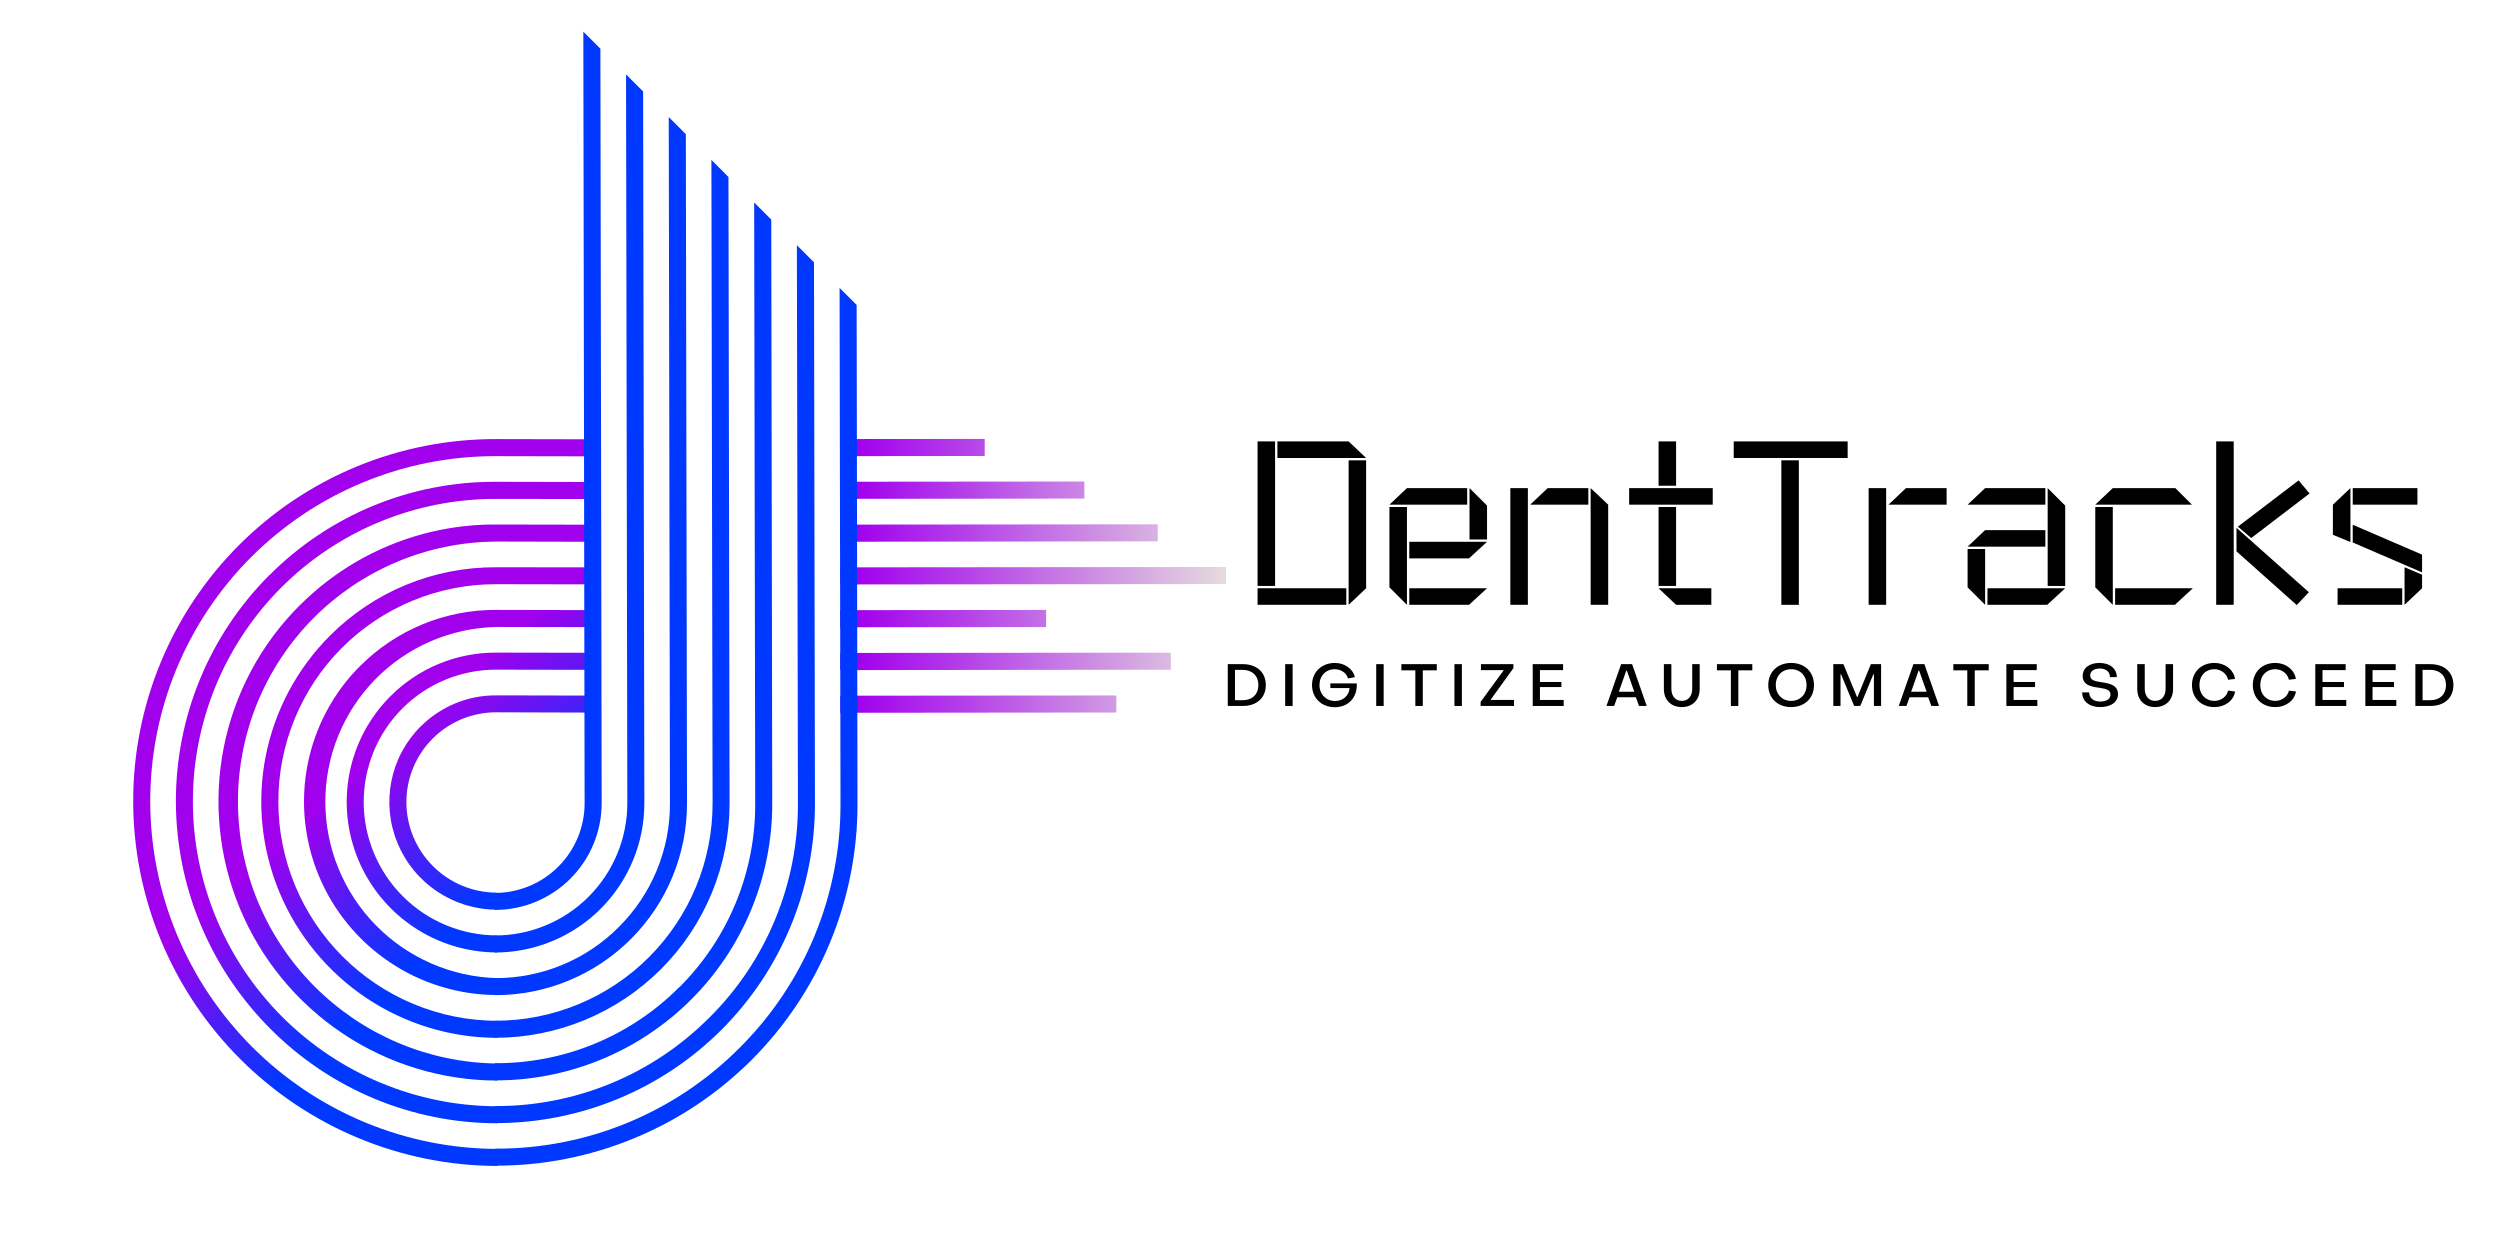
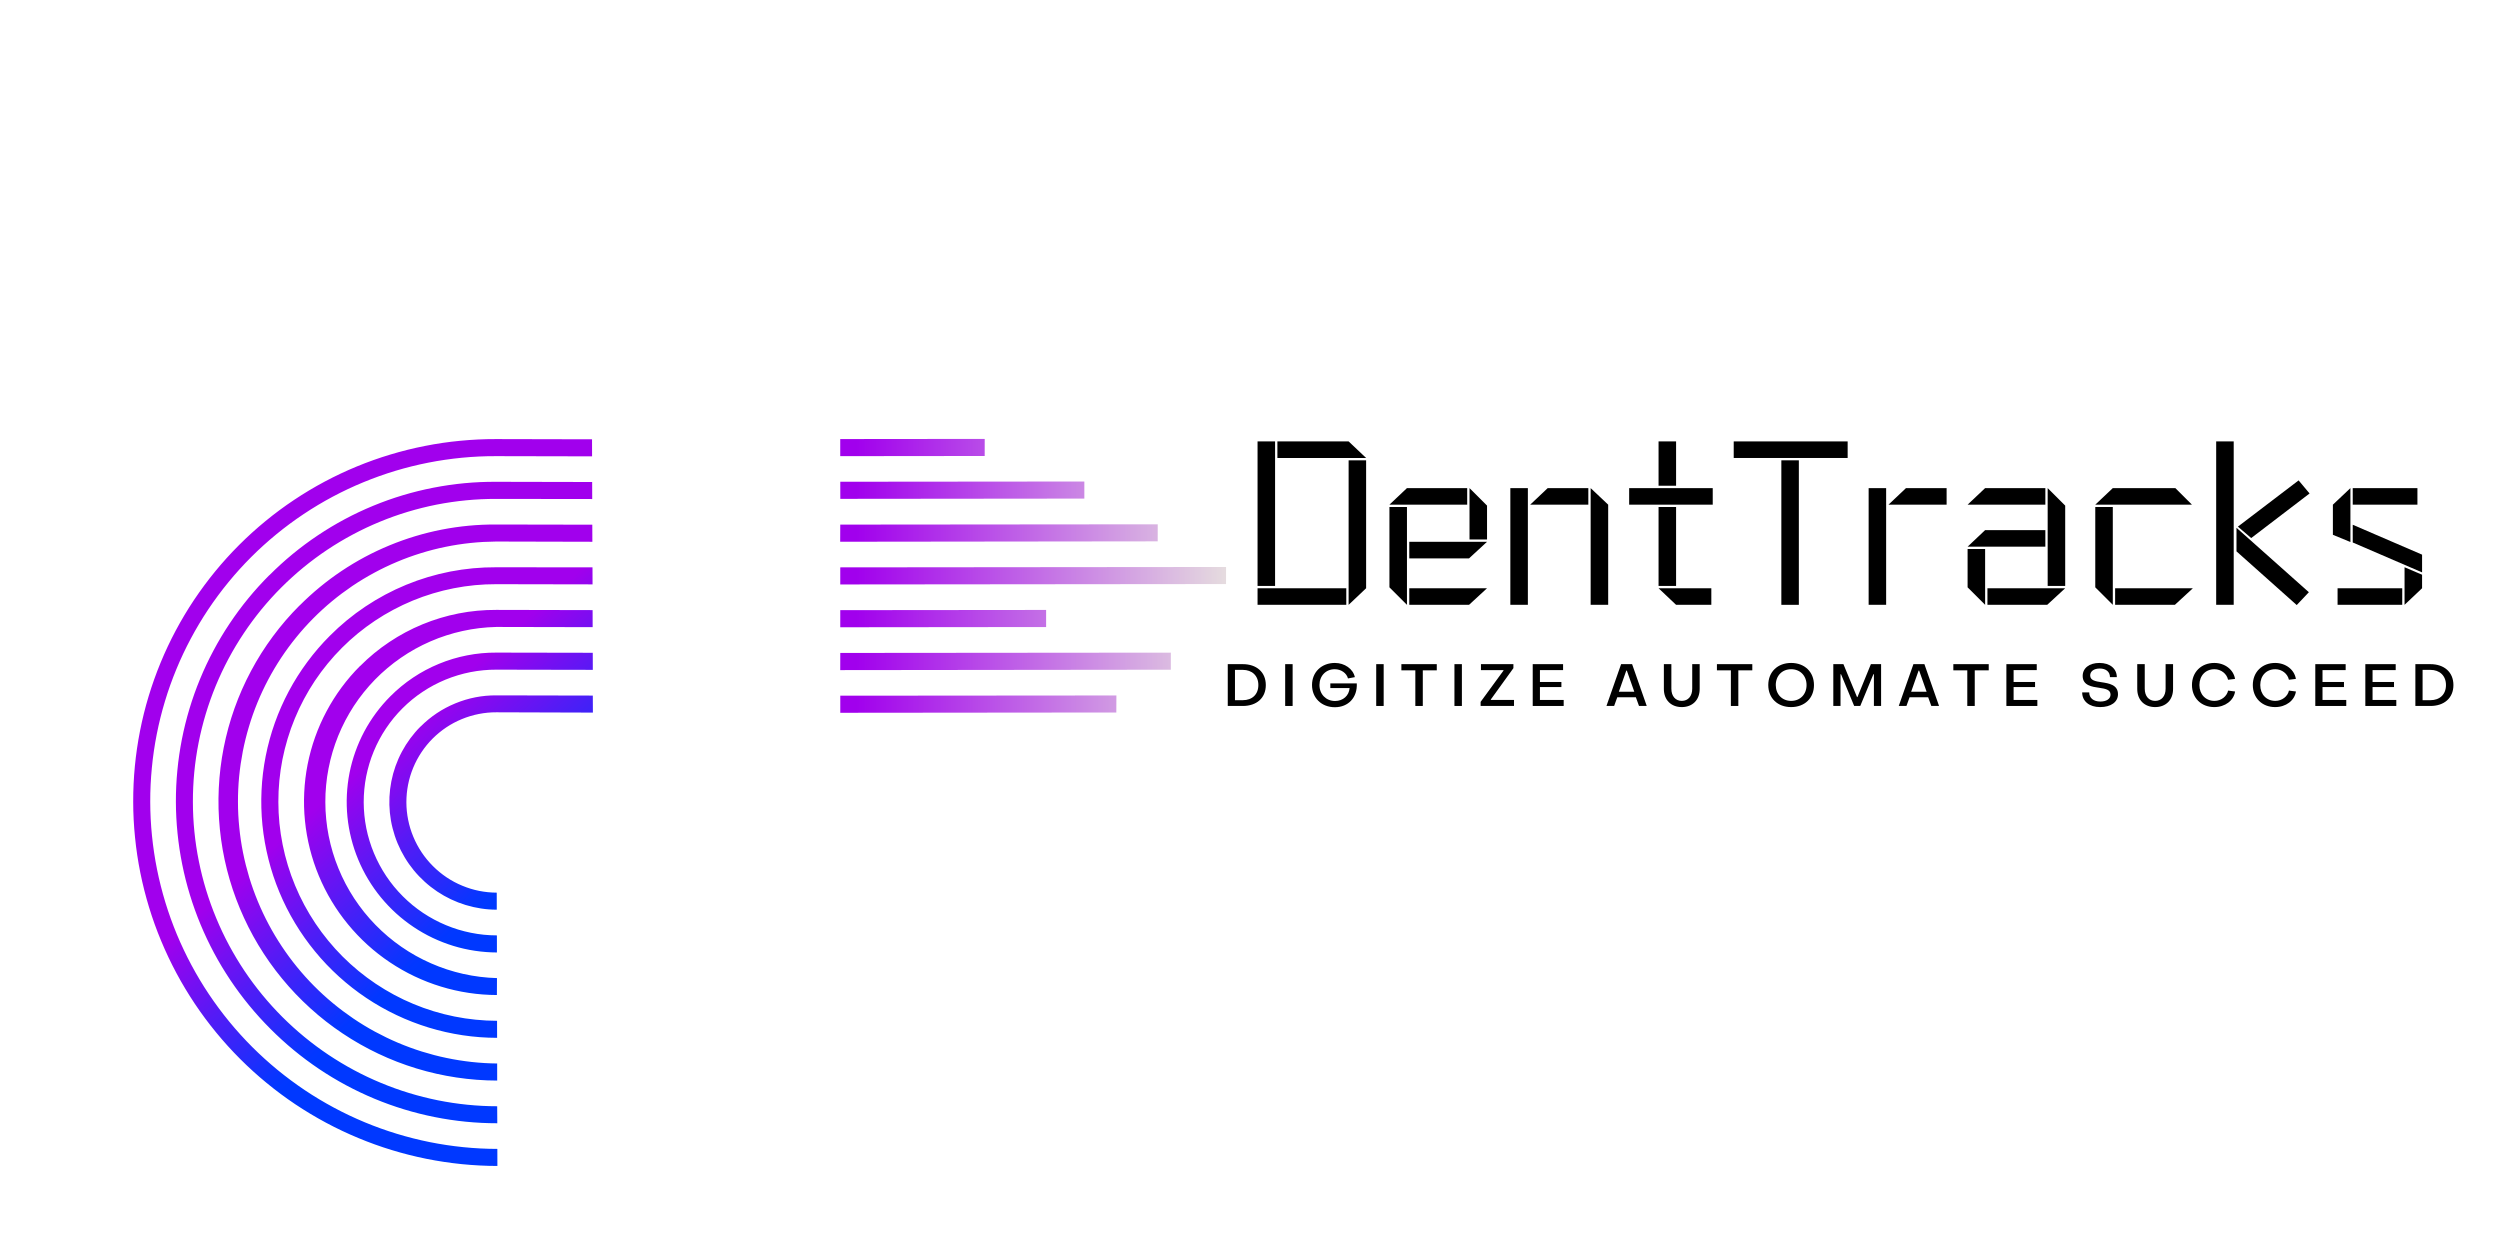
<svg xmlns="http://www.w3.org/2000/svg" width="500" zoomAndPan="magnify" viewBox="0 0 375 187.5" height="250" preserveAspectRatio="xMidYMid meet" version="1.0">
  <defs>
    <g />
    <clipPath id="4896280b6b">
      <path d="M 19 65 L 89 65 L 89 175 L 19 175 Z M 19 65 " clip-rule="nonzero" />
    </clipPath>
    <clipPath id="3bd93c4ba5">
      <path d="M 63.363 186.184 L -2.625 120.195 L 70.238 47.328 L 136.23 113.32 Z M 63.363 186.184 " clip-rule="nonzero" />
    </clipPath>
    <clipPath id="09f7bc148d">
      <path d="M 63.363 186.184 L -2.625 120.195 L 70.238 47.328 L 136.23 113.32 Z M 63.363 186.184 " clip-rule="nonzero" />
    </clipPath>
    <clipPath id="6a9594eb0e">
      <path d="M 49.48 95.367 C 48.254 96.59 47.129 97.898 46.098 99.293 C 45.066 100.684 44.141 102.145 43.328 103.672 C 42.512 105.203 41.812 106.785 41.23 108.418 C 40.648 110.051 40.191 111.719 39.855 113.418 C 39.52 115.121 39.312 116.84 39.23 118.574 C 39.148 120.309 39.195 122.039 39.367 123.766 C 39.543 125.492 39.844 127.199 40.27 128.887 C 40.691 130.57 41.238 132.215 41.906 133.82 C 42.574 135.426 43.355 136.973 44.254 138.465 C 45.148 139.953 46.148 141.371 47.254 142.715 C 48.355 144.062 49.551 145.316 50.84 146.484 C 52.129 147.652 53.496 148.723 54.941 149.688 C 56.387 150.656 57.898 151.512 59.469 152.258 C 61.039 153.004 62.656 153.629 64.316 154.137 C 65.98 154.645 67.668 155.027 69.387 155.285 C 71.105 155.543 72.832 155.672 74.566 155.676 L 74.559 153.121 C 73.488 153.117 72.418 153.062 71.352 152.953 C 70.281 152.848 69.223 152.688 68.172 152.477 C 67.117 152.266 66.078 152 65.051 151.688 C 64.023 151.375 63.016 151.012 62.023 150.598 C 61.031 150.188 60.062 149.727 59.117 149.219 C 58.172 148.711 57.25 148.156 56.355 147.559 C 55.465 146.961 54.602 146.32 53.773 145.641 C 52.941 144.957 52.148 144.234 51.387 143.477 C 50.629 142.715 49.906 141.922 49.227 141.09 C 48.543 140.258 47.902 139.398 47.305 138.504 C 46.707 137.609 46.156 136.691 45.648 135.746 C 45.141 134.797 44.68 133.828 44.27 132.836 C 43.855 131.844 43.492 130.836 43.18 129.809 C 42.867 128.781 42.605 127.742 42.395 126.688 C 42.184 125.637 42.023 124.578 41.914 123.508 C 41.809 122.441 41.754 121.371 41.754 120.301 C 41.75 119.227 41.801 118.156 41.902 117.09 C 42.008 116.023 42.16 114.965 42.367 113.91 C 42.578 112.859 42.836 111.82 43.145 110.797 C 43.453 109.77 43.812 108.762 44.223 107.773 C 44.629 106.785 45.086 105.816 45.59 104.871 C 46.094 103.926 46.641 103.008 47.234 102.117 C 47.832 101.23 48.465 100.371 49.145 99.543 C 49.824 98.715 50.543 97.922 51.301 97.164 C 52.055 96.41 52.848 95.691 53.676 95.012 C 54.504 94.336 55.363 93.699 56.254 93.105 C 57.145 92.512 58.062 91.961 59.008 91.461 C 59.953 90.957 60.918 90.5 61.91 90.09 C 62.898 89.684 63.906 89.324 64.934 89.016 C 65.957 88.707 66.996 88.449 68.047 88.242 C 69.102 88.035 70.16 87.879 71.227 87.777 C 72.293 87.676 73.363 87.625 74.438 87.629 L 88.883 87.656 L 88.875 85.102 L 74.43 85.09 C 72.109 85.078 69.812 85.293 67.539 85.734 C 65.262 86.18 63.055 86.84 60.914 87.723 C 58.773 88.605 56.742 89.691 54.816 90.977 C 52.891 92.262 51.113 93.727 49.48 95.367 Z M 58.559 104.441 C 57.777 105.223 57.059 106.059 56.402 106.945 C 55.746 107.832 55.156 108.762 54.637 109.734 C 54.117 110.711 53.676 111.719 53.305 112.758 C 52.934 113.797 52.641 114.859 52.426 115.945 C 52.215 117.027 52.082 118.125 52.031 119.227 C 51.977 120.332 52.008 121.434 52.117 122.535 C 52.227 123.637 52.418 124.723 52.691 125.797 C 52.961 126.871 53.309 127.918 53.734 128.941 C 54.16 129.965 54.656 130.949 55.227 131.898 C 55.797 132.848 56.434 133.754 57.137 134.609 C 57.844 135.465 58.605 136.266 59.426 137.012 C 60.246 137.754 61.117 138.434 62.039 139.051 C 62.957 139.668 63.918 140.215 64.918 140.688 C 65.922 141.164 66.949 141.562 68.008 141.887 C 69.066 142.211 70.145 142.453 71.238 142.617 C 72.332 142.781 73.434 142.867 74.539 142.871 L 74.535 140.309 C 73.883 140.309 73.23 140.273 72.578 140.211 C 71.93 140.145 71.285 140.047 70.645 139.918 C 70.004 139.789 69.371 139.629 68.746 139.441 C 68.121 139.25 67.504 139.027 66.902 138.777 C 66.297 138.527 65.707 138.246 65.133 137.938 C 64.555 137.629 63.996 137.293 63.449 136.93 C 62.906 136.566 62.383 136.176 61.875 135.762 C 61.371 135.344 60.887 134.906 60.426 134.445 C 59.961 133.98 59.523 133.496 59.105 132.992 C 58.691 132.484 58.301 131.961 57.938 131.418 C 57.574 130.875 57.238 130.312 56.93 129.738 C 56.621 129.16 56.34 128.57 56.09 127.969 C 55.836 127.363 55.617 126.75 55.426 126.125 C 55.234 125.5 55.074 124.867 54.945 124.227 C 54.816 123.586 54.723 122.941 54.656 122.289 C 54.59 121.641 54.559 120.988 54.555 120.336 C 54.555 119.684 54.586 119.031 54.648 118.383 C 54.711 117.73 54.805 117.086 54.93 116.445 C 55.059 115.809 55.215 115.176 55.402 114.551 C 55.59 113.926 55.809 113.312 56.059 112.711 C 56.305 112.105 56.586 111.52 56.891 110.941 C 57.199 110.367 57.531 109.809 57.895 109.266 C 58.254 108.727 58.645 108.203 59.055 107.699 C 59.469 107.195 59.906 106.715 60.367 106.254 C 60.828 105.793 61.309 105.355 61.812 104.941 C 62.316 104.527 62.84 104.141 63.383 103.781 C 63.926 103.418 64.484 103.086 65.059 102.777 C 65.637 102.473 66.223 102.195 66.828 101.945 C 67.43 101.699 68.043 101.48 68.668 101.293 C 69.293 101.105 69.926 100.945 70.562 100.82 C 71.203 100.695 71.848 100.602 72.5 100.539 C 73.148 100.477 73.801 100.445 74.453 100.449 L 88.922 100.477 L 88.914 97.918 L 74.445 97.891 C 72.969 97.883 71.504 98.02 70.059 98.305 C 68.609 98.586 67.203 99.012 65.84 99.574 C 64.477 100.137 63.18 100.824 61.957 101.645 C 60.73 102.465 59.598 103.398 58.559 104.441 Z M 54.012 99.895 C 53.008 100.898 52.086 101.969 51.242 103.109 C 50.402 104.246 49.645 105.441 48.98 106.695 C 48.312 107.945 47.742 109.238 47.266 110.574 C 46.789 111.914 46.418 113.277 46.141 114.668 C 45.867 116.062 45.699 117.469 45.633 118.887 C 45.566 120.305 45.602 121.719 45.746 123.133 C 45.887 124.547 46.133 125.941 46.48 127.32 C 46.828 128.699 47.273 130.047 47.82 131.359 C 48.367 132.672 49.004 133.938 49.738 135.16 C 50.469 136.379 51.289 137.539 52.191 138.637 C 53.094 139.738 54.074 140.766 55.125 141.723 C 56.18 142.68 57.297 143.555 58.48 144.344 C 59.664 145.137 60.895 145.84 62.18 146.449 C 63.465 147.059 64.789 147.574 66.148 147.988 C 67.508 148.406 68.891 148.719 70.297 148.93 C 71.699 149.145 73.113 149.25 74.535 149.254 L 74.547 146.715 C 73.699 146.691 72.852 146.629 72.008 146.523 C 71.164 146.418 70.328 146.273 69.5 146.09 C 68.672 145.902 67.852 145.68 67.043 145.414 C 66.234 145.148 65.441 144.848 64.664 144.504 C 63.883 144.164 63.121 143.785 62.379 143.371 C 61.637 142.957 60.914 142.508 60.215 142.023 C 59.516 141.539 58.84 141.023 58.191 140.473 C 57.543 139.926 56.918 139.344 56.324 138.734 C 55.73 138.125 55.168 137.492 54.633 136.828 C 54.102 136.164 53.602 135.477 53.133 134.766 C 52.668 134.055 52.238 133.32 51.84 132.57 C 51.445 131.816 51.086 131.047 50.766 130.258 C 50.441 129.473 50.16 128.672 49.914 127.855 C 49.672 127.043 49.465 126.219 49.301 125.383 C 49.137 124.551 49.012 123.711 48.93 122.867 C 48.844 122.02 48.801 121.172 48.801 120.324 C 48.797 119.473 48.836 118.629 48.918 117.781 C 48.996 116.938 49.117 116.098 49.281 115.266 C 49.441 114.434 49.645 113.609 49.883 112.797 C 50.125 111.98 50.406 111.184 50.723 110.398 C 51.043 109.609 51.398 108.844 51.789 108.09 C 52.184 107.34 52.613 106.609 53.074 105.898 C 53.539 105.191 54.035 104.504 54.566 103.844 C 55.098 103.184 55.656 102.551 56.25 101.941 C 56.84 101.336 57.461 100.758 58.109 100.215 C 58.758 99.668 59.43 99.152 60.129 98.672 C 60.824 98.191 61.543 97.746 62.285 97.332 C 63.027 96.922 63.785 96.547 64.562 96.211 C 65.34 95.871 66.133 95.57 66.941 95.312 C 67.75 95.051 68.566 94.828 69.395 94.648 C 70.223 94.465 71.059 94.324 71.902 94.223 C 72.746 94.121 73.59 94.062 74.441 94.043 L 88.898 94.074 L 88.891 91.516 L 74.434 91.484 C 72.535 91.477 70.656 91.652 68.793 92.016 C 66.934 92.383 65.125 92.926 63.375 93.648 C 61.621 94.371 59.961 95.258 58.387 96.312 C 56.812 97.363 55.355 98.562 54.02 99.906 Z M 40.395 86.277 C 39.281 87.391 38.227 88.555 37.23 89.77 C 36.234 90.984 35.301 92.25 34.43 93.555 C 33.555 94.863 32.75 96.211 32.012 97.602 C 31.27 98.988 30.602 100.41 30.004 101.863 C 29.402 103.32 28.875 104.801 28.422 106.305 C 27.969 107.812 27.59 109.34 27.285 110.883 C 26.984 112.43 26.754 113.984 26.605 115.551 C 26.453 117.121 26.379 118.691 26.383 120.266 C 26.387 121.844 26.469 123.414 26.629 124.984 C 26.785 126.551 27.02 128.109 27.332 129.656 C 27.641 131.203 28.027 132.73 28.488 134.238 C 28.949 135.746 29.484 137.23 30.09 138.688 C 30.695 140.145 31.371 141.566 32.117 142.961 C 32.863 144.352 33.676 145.703 34.555 147.016 C 35.434 148.328 36.375 149.594 37.375 150.812 C 38.379 152.035 39.438 153.203 40.555 154.32 C 42.789 156.566 45.219 158.57 47.844 160.336 C 50.473 162.102 53.25 163.59 56.168 164.809 C 59.09 166.023 62.102 166.941 65.203 167.559 C 68.305 168.18 71.434 168.488 74.594 168.488 L 74.578 165.938 C 73.086 165.938 71.598 165.859 70.113 165.711 C 68.629 165.562 67.152 165.34 65.691 165.047 C 64.227 164.75 62.781 164.387 61.352 163.949 C 59.922 163.516 58.52 163.008 57.141 162.434 C 55.762 161.863 54.41 161.223 53.094 160.516 C 51.777 159.809 50.496 159.039 49.254 158.211 C 48.012 157.379 46.816 156.488 45.66 155.539 C 44.504 154.59 43.398 153.586 42.34 152.531 C 41.285 151.473 40.281 150.367 39.332 149.211 C 38.383 148.059 37.492 146.859 36.66 145.617 C 35.832 144.375 35.062 143.094 34.355 141.777 C 33.648 140.461 33.012 139.113 32.438 137.73 C 31.863 136.352 31.359 134.949 30.922 133.52 C 30.484 132.094 30.121 130.645 29.828 129.184 C 29.531 127.719 29.309 126.242 29.16 124.758 C 29.012 123.273 28.934 121.785 28.934 120.293 C 28.93 118.801 29 117.312 29.141 115.828 C 29.285 114.344 29.5 112.871 29.789 111.41 C 30.078 109.945 30.438 108.5 30.867 107.074 C 31.297 105.648 31.797 104.246 32.363 102.867 C 32.934 101.492 33.566 100.145 34.266 98.832 C 34.969 97.52 35.73 96.242 36.559 95.004 C 37.383 93.766 38.27 92.57 39.211 91.418 C 40.156 90.266 41.156 89.164 42.207 88.113 C 43.262 87.059 44.363 86.062 45.512 85.117 C 46.664 84.172 47.859 83.289 49.098 82.461 C 50.336 81.637 51.613 80.871 52.93 80.172 C 54.242 79.469 55.59 78.836 56.965 78.27 C 58.344 77.699 59.746 77.199 61.172 76.77 C 62.598 76.34 64.043 75.98 65.504 75.691 C 66.969 75.406 68.441 75.191 69.926 75.047 C 71.41 74.902 72.898 74.832 74.391 74.836 L 88.832 74.855 L 88.824 72.301 L 74.391 72.27 C 71.23 72.254 68.102 72.551 65.004 73.156 C 61.902 73.762 58.895 74.664 55.98 75.867 C 53.062 77.07 50.293 78.551 47.672 80.305 C 45.051 82.059 42.629 84.051 40.402 86.289 Z M 63.086 108.973 C 62.527 109.527 62.016 110.125 61.543 110.762 C 61.074 111.395 60.656 112.059 60.281 112.758 C 59.91 113.453 59.594 114.176 59.328 114.918 C 59.062 115.664 58.855 116.422 58.703 117.199 C 58.551 117.973 58.457 118.754 58.418 119.547 C 58.383 120.336 58.402 121.125 58.48 121.91 C 58.559 122.699 58.695 123.477 58.891 124.242 C 59.086 125.012 59.332 125.762 59.637 126.492 C 59.941 127.223 60.297 127.93 60.707 128.609 C 61.113 129.289 61.57 129.934 62.07 130.547 C 62.574 131.16 63.121 131.73 63.707 132.262 C 64.293 132.797 64.918 133.281 65.574 133.723 C 66.234 134.164 66.922 134.555 67.637 134.895 C 68.352 135.234 69.09 135.52 69.848 135.75 C 70.602 135.98 71.375 136.156 72.156 136.273 C 72.938 136.395 73.727 136.453 74.516 136.453 L 74.512 133.898 C 73.625 133.895 72.746 133.805 71.875 133.633 C 71.004 133.457 70.156 133.199 69.336 132.855 C 68.512 132.516 67.734 132.098 66.992 131.602 C 66.254 131.105 65.57 130.543 64.941 129.914 C 64.312 129.285 63.75 128.602 63.254 127.863 C 62.758 127.121 62.34 126.34 62 125.52 C 61.656 124.699 61.398 123.852 61.223 122.98 C 61.047 122.109 60.961 121.23 60.957 120.34 C 60.957 119.453 61.043 118.574 61.211 117.703 C 61.383 116.832 61.641 115.988 61.977 115.168 C 62.316 114.348 62.73 113.57 63.223 112.832 C 63.715 112.094 64.273 111.41 64.898 110.785 C 65.527 110.16 66.207 109.598 66.945 109.105 C 67.684 108.613 68.461 108.199 69.281 107.863 C 70.102 107.523 70.949 107.27 71.816 107.098 C 72.688 106.926 73.57 106.84 74.457 106.844 L 88.934 106.891 L 88.922 104.336 L 74.449 104.305 C 72.316 104.293 70.27 104.695 68.301 105.504 C 66.332 106.316 64.598 107.473 63.094 108.98 Z M 44.934 90.82 C 43.484 92.266 42.152 93.812 40.934 95.457 C 39.715 97.102 38.621 98.828 37.66 100.633 C 36.695 102.441 35.867 104.309 35.18 106.238 C 34.492 108.172 33.953 110.141 33.555 112.152 C 33.16 114.164 32.914 116.191 32.816 118.242 C 32.719 120.293 32.773 122.336 32.98 124.379 C 33.184 126.422 33.539 128.438 34.039 130.43 C 34.543 132.418 35.188 134.363 35.98 136.262 C 36.77 138.156 37.691 139.988 38.75 141.75 C 39.809 143.512 40.992 145.188 42.297 146.773 C 43.602 148.363 45.016 149.848 46.539 151.227 C 48.062 152.609 49.676 153.871 51.387 155.012 C 53.094 156.156 54.875 157.168 56.734 158.047 C 58.59 158.93 60.5 159.668 62.465 160.266 C 64.43 160.867 66.426 161.316 68.457 161.621 C 70.488 161.926 72.527 162.082 74.578 162.086 L 74.574 159.523 C 73.301 159.512 72.027 159.434 70.762 159.297 C 69.492 159.156 68.234 158.957 66.984 158.695 C 65.734 158.438 64.504 158.113 63.285 157.734 C 62.066 157.352 60.871 156.91 59.695 156.414 C 58.52 155.914 57.371 155.359 56.246 154.75 C 55.125 154.141 54.035 153.477 52.98 152.762 C 51.922 152.043 50.902 151.277 49.918 150.461 C 48.934 149.648 47.992 148.785 47.094 147.879 C 46.195 146.973 45.344 146.023 44.535 145.031 C 43.727 144.043 42.973 143.016 42.266 141.949 C 41.559 140.887 40.902 139.789 40.305 138.664 C 39.703 137.535 39.16 136.383 38.672 135.203 C 38.184 134.023 37.754 132.824 37.383 131.602 C 37.016 130.379 36.703 129.145 36.453 127.891 C 36.203 126.641 36.016 125.383 35.891 124.113 C 35.762 122.844 35.695 121.57 35.695 120.297 C 35.691 119.02 35.75 117.75 35.871 116.48 C 35.996 115.211 36.18 113.953 36.422 112.703 C 36.668 111.453 36.973 110.219 37.34 109 C 37.703 107.777 38.129 106.578 38.609 105.402 C 39.094 104.223 39.633 103.074 40.227 101.949 C 40.824 100.824 41.473 99.73 42.176 98.668 C 42.879 97.609 43.629 96.586 44.434 95.598 C 45.234 94.609 46.086 93.664 46.98 92.762 C 47.875 91.859 48.812 91 49.793 90.188 C 50.773 89.379 51.789 88.617 52.844 87.902 C 53.898 87.191 54.988 86.535 56.105 85.93 C 57.227 85.324 58.371 84.773 59.547 84.281 C 60.719 83.785 61.914 83.352 63.129 82.977 C 64.348 82.598 65.578 82.281 66.828 82.027 C 68.074 81.77 69.332 81.578 70.598 81.445 C 71.867 81.312 73.137 81.242 74.414 81.23 L 88.855 81.266 L 88.844 78.703 L 74.406 78.676 C 71.664 78.66 68.953 78.918 66.266 79.441 C 63.582 79.969 60.973 80.754 58.445 81.797 C 55.914 82.84 53.516 84.121 51.242 85.641 C 48.973 87.16 46.871 88.891 44.941 90.828 Z M 19.98 120.262 C 19.98 122.047 20.074 123.828 20.254 125.605 C 20.43 127.383 20.695 129.148 21.047 130.902 C 21.398 132.652 21.836 134.383 22.359 136.094 C 22.879 137.805 23.484 139.484 24.172 141.133 C 24.859 142.785 25.625 144.398 26.469 145.977 C 27.312 147.551 28.234 149.082 29.227 150.57 C 30.223 152.059 31.289 153.492 32.426 154.875 C 33.559 156.258 34.762 157.582 36.027 158.848 C 37.289 160.109 38.613 161.312 39.996 162.445 C 41.379 163.582 42.812 164.648 44.301 165.645 C 45.789 166.637 47.32 167.559 48.895 168.402 C 50.473 169.246 52.086 170.016 53.738 170.699 C 55.387 171.387 57.066 171.992 58.777 172.512 C 60.488 173.035 62.219 173.473 63.969 173.824 C 65.723 174.176 67.488 174.441 69.266 174.621 C 71.043 174.797 72.824 174.891 74.609 174.895 L 74.602 172.336 C 72.898 172.332 71.203 172.246 69.508 172.074 C 67.812 171.902 66.133 171.652 64.461 171.316 C 62.793 170.98 61.145 170.562 59.516 170.066 C 57.883 169.57 56.281 168.992 54.711 168.34 C 53.137 167.684 51.598 166.957 50.094 166.148 C 48.594 165.344 47.133 164.469 45.715 163.52 C 44.301 162.57 42.934 161.555 41.613 160.473 C 40.297 159.391 39.035 158.246 37.828 157.043 C 36.625 155.836 35.48 154.574 34.398 153.258 C 33.316 151.938 32.301 150.57 31.352 149.156 C 30.402 147.738 29.527 146.277 28.723 144.777 C 27.918 143.273 27.188 141.734 26.531 140.164 C 25.879 138.59 25.301 136.988 24.805 135.359 C 24.309 133.727 23.891 132.078 23.555 130.41 C 23.219 128.738 22.969 127.059 22.797 125.363 C 22.625 123.672 22.539 121.973 22.535 120.27 C 22.531 118.57 22.613 116.871 22.777 115.18 C 22.938 113.484 23.184 111.805 23.512 110.137 C 23.84 108.469 24.25 106.82 24.742 105.191 C 25.23 103.566 25.801 101.965 26.449 100.395 C 27.098 98.824 27.82 97.289 28.621 95.789 C 29.418 94.293 30.289 92.836 31.23 91.422 C 32.176 90.008 33.184 88.645 34.262 87.332 C 35.336 86.02 36.477 84.762 37.676 83.562 C 38.879 82.359 40.137 81.223 41.449 80.145 C 42.762 79.07 44.125 78.059 45.539 77.117 C 46.949 76.176 48.406 75.305 49.906 74.504 C 51.406 73.707 52.941 72.98 54.512 72.336 C 56.082 71.688 57.68 71.117 59.309 70.625 C 60.934 70.137 62.582 69.727 64.25 69.398 C 65.918 69.07 67.602 68.824 69.293 68.66 C 70.988 68.496 72.684 68.418 74.387 68.422 L 88.812 68.453 L 88.805 65.895 L 74.379 65.863 C 72.594 65.859 70.812 65.945 69.035 66.117 C 67.258 66.285 65.496 66.543 63.746 66.891 C 61.996 67.234 60.266 67.664 58.559 68.18 C 56.852 68.691 55.176 69.289 53.527 69.969 C 51.879 70.648 50.266 71.41 48.695 72.246 C 47.121 73.086 45.594 74 44.113 74.988 C 42.629 75.977 41.199 77.035 39.82 78.168 C 38.445 79.297 37.125 80.492 35.867 81.75 C 34.605 83.012 33.41 84.328 32.281 85.707 C 31.152 87.086 30.094 88.516 29.102 89.996 C 28.113 91.48 27.199 93.008 26.363 94.578 C 25.523 96.152 24.766 97.762 24.086 99.41 C 23.406 101.059 22.809 102.738 22.293 104.445 C 21.777 106.152 21.348 107.879 21.004 109.629 C 20.66 111.379 20.402 113.145 20.23 114.922 C 20.059 116.695 19.977 118.477 19.98 120.262 Z M 19.98 120.262 " clip-rule="nonzero" />
    </clipPath>
    <linearGradient x1="-4011.406" gradientTransform="matrix(0.338, 0.001, 0.001, 0.338, 1372.472, -1099.202)" y1="3456.599" x2="-3758.998" gradientUnits="userSpaceOnUse" y2="3737.052" id="8c0db9f55b">
      <stop stop-opacity="1" stop-color="rgb(63.1%, 0%, 92.899%)" offset="0" />
      <stop stop-opacity="1" stop-color="rgb(63.1%, 0%, 92.899%)" offset="0.25" />
      <stop stop-opacity="1" stop-color="rgb(63.1%, 0%, 92.899%)" offset="0.363" />
      <stop stop-opacity="1" stop-color="rgb(63.1%, 0%, 92.899%)" offset="0.375" />
      <stop stop-opacity="1" stop-color="rgb(63.1%, 0%, 92.899%)" offset="0.438" />
      <stop stop-opacity="1" stop-color="rgb(62.988%, 0.038%, 92.911%)" offset="0.469" />
      <stop stop-opacity="1" stop-color="rgb(61.731%, 0.476%, 93.053%)" offset="0.473" />
      <stop stop-opacity="1" stop-color="rgb(60.585%, 0.876%, 93.182%)" offset="0.477" />
      <stop stop-opacity="1" stop-color="rgb(59.439%, 1.276%, 93.311%)" offset="0.48" />
      <stop stop-opacity="1" stop-color="rgb(58.293%, 1.675%, 93.44%)" offset="0.484" />
      <stop stop-opacity="1" stop-color="rgb(57.146%, 2.075%, 93.568%)" offset="0.488" />
      <stop stop-opacity="1" stop-color="rgb(56%, 2.475%, 93.698%)" offset="0.492" />
      <stop stop-opacity="1" stop-color="rgb(54.852%, 2.875%, 93.826%)" offset="0.496" />
      <stop stop-opacity="1" stop-color="rgb(53.706%, 3.275%, 93.956%)" offset="0.5" />
      <stop stop-opacity="1" stop-color="rgb(52.56%, 3.673%, 94.084%)" offset="0.504" />
      <stop stop-opacity="1" stop-color="rgb(51.414%, 4.073%, 94.214%)" offset="0.508" />
      <stop stop-opacity="1" stop-color="rgb(50.267%, 4.472%, 94.342%)" offset="0.512" />
      <stop stop-opacity="1" stop-color="rgb(49.121%, 4.872%, 94.472%)" offset="0.516" />
      <stop stop-opacity="1" stop-color="rgb(47.975%, 5.272%, 94.6%)" offset="0.52" />
      <stop stop-opacity="1" stop-color="rgb(46.829%, 5.672%, 94.73%)" offset="0.523" />
      <stop stop-opacity="1" stop-color="rgb(45.682%, 6.071%, 94.858%)" offset="0.527" />
      <stop stop-opacity="1" stop-color="rgb(44.536%, 6.471%, 94.987%)" offset="0.531" />
      <stop stop-opacity="1" stop-color="rgb(43.388%, 6.871%, 95.116%)" offset="0.535" />
      <stop stop-opacity="1" stop-color="rgb(42.242%, 7.271%, 95.245%)" offset="0.539" />
      <stop stop-opacity="1" stop-color="rgb(41.096%, 7.671%, 95.374%)" offset="0.543" />
      <stop stop-opacity="1" stop-color="rgb(39.951%, 8.07%, 95.503%)" offset="0.547" />
      <stop stop-opacity="1" stop-color="rgb(38.803%, 8.47%, 95.633%)" offset="0.551" />
      <stop stop-opacity="1" stop-color="rgb(37.657%, 8.87%, 95.763%)" offset="0.555" />
      <stop stop-opacity="1" stop-color="rgb(36.511%, 9.27%, 95.891%)" offset="0.559" />
      <stop stop-opacity="1" stop-color="rgb(35.365%, 9.669%, 96.021%)" offset="0.562" />
      <stop stop-opacity="1" stop-color="rgb(34.218%, 10.069%, 96.149%)" offset="0.566" />
      <stop stop-opacity="1" stop-color="rgb(33.072%, 10.469%, 96.278%)" offset="0.57" />
      <stop stop-opacity="1" stop-color="rgb(31.924%, 10.867%, 96.407%)" offset="0.574" />
      <stop stop-opacity="1" stop-color="rgb(30.779%, 11.267%, 96.536%)" offset="0.578" />
      <stop stop-opacity="1" stop-color="rgb(29.633%, 11.667%, 96.664%)" offset="0.582" />
      <stop stop-opacity="1" stop-color="rgb(28.487%, 12.067%, 96.794%)" offset="0.586" />
      <stop stop-opacity="1" stop-color="rgb(27.339%, 12.466%, 96.922%)" offset="0.59" />
      <stop stop-opacity="1" stop-color="rgb(26.193%, 12.866%, 97.052%)" offset="0.594" />
      <stop stop-opacity="1" stop-color="rgb(25.047%, 13.266%, 97.18%)" offset="0.598" />
      <stop stop-opacity="1" stop-color="rgb(23.901%, 13.666%, 97.31%)" offset="0.602" />
      <stop stop-opacity="1" stop-color="rgb(22.754%, 14.066%, 97.438%)" offset="0.605" />
      <stop stop-opacity="1" stop-color="rgb(21.608%, 14.465%, 97.568%)" offset="0.609" />
      <stop stop-opacity="1" stop-color="rgb(20.461%, 14.865%, 97.696%)" offset="0.613" />
      <stop stop-opacity="1" stop-color="rgb(19.315%, 15.265%, 97.826%)" offset="0.617" />
      <stop stop-opacity="1" stop-color="rgb(18.169%, 15.665%, 97.954%)" offset="0.621" />
      <stop stop-opacity="1" stop-color="rgb(17.023%, 16.064%, 98.083%)" offset="0.625" />
      <stop stop-opacity="1" stop-color="rgb(15.875%, 16.464%, 98.212%)" offset="0.629" />
      <stop stop-opacity="1" stop-color="rgb(14.729%, 16.864%, 98.341%)" offset="0.633" />
      <stop stop-opacity="1" stop-color="rgb(13.583%, 17.264%, 98.47%)" offset="0.637" />
      <stop stop-opacity="1" stop-color="rgb(12.437%, 17.664%, 98.599%)" offset="0.641" />
      <stop stop-opacity="1" stop-color="rgb(11.29%, 18.062%, 98.727%)" offset="0.645" />
      <stop stop-opacity="1" stop-color="rgb(10.144%, 18.462%, 98.857%)" offset="0.648" />
      <stop stop-opacity="1" stop-color="rgb(8.997%, 18.861%, 98.985%)" offset="0.652" />
      <stop stop-opacity="1" stop-color="rgb(7.851%, 19.261%, 99.115%)" offset="0.656" />
      <stop stop-opacity="1" stop-color="rgb(6.705%, 19.661%, 99.245%)" offset="0.66" />
      <stop stop-opacity="1" stop-color="rgb(5.559%, 20.061%, 99.374%)" offset="0.664" />
      <stop stop-opacity="1" stop-color="rgb(4.411%, 20.461%, 99.503%)" offset="0.668" />
      <stop stop-opacity="1" stop-color="rgb(3.265%, 20.86%, 99.632%)" offset="0.672" />
      <stop stop-opacity="1" stop-color="rgb(2.119%, 21.26%, 99.76%)" offset="0.676" />
      <stop stop-opacity="1" stop-color="rgb(0.974%, 21.66%, 99.89%)" offset="0.68" />
      <stop stop-opacity="1" stop-color="rgb(0.487%, 21.829%, 99.945%)" offset="0.684" />
      <stop stop-opacity="1" stop-color="rgb(0%, 21.999%, 100%)" offset="0.688" />
      <stop stop-opacity="1" stop-color="rgb(0%, 21.999%, 100%)" offset="0.75" />
      <stop stop-opacity="1" stop-color="rgb(0%, 21.999%, 100%)" offset="1" />
    </linearGradient>
    <clipPath id="12b0913f36">
      <path d="M 126 65 L 184 65 L 184 107 L 126 107 Z M 126 65 " clip-rule="nonzero" />
    </clipPath>
    <clipPath id="decceb6757">
      <path d="M 147.637 128.512 L 105.477 86.352 L 145.348 46.48 L 187.508 88.645 Z M 147.637 128.512 " clip-rule="nonzero" />
    </clipPath>
    <clipPath id="58da132415">
      <path d="M 147.637 128.512 L 105.477 86.352 L 145.348 46.48 L 187.508 88.645 Z M 147.637 128.512 " clip-rule="nonzero" />
    </clipPath>
    <clipPath id="b25ef7305c">
      <path d="M 156.918 91.492 L 126.039 91.523 L 126.039 94.09 L 156.918 94.055 Z M 126.035 68.422 L 147.703 68.398 L 147.707 65.836 L 126.035 65.859 Z M 126.047 74.828 L 162.652 74.789 L 162.652 72.227 L 126.043 72.262 Z M 126.043 104.355 L 126.043 106.918 L 167.449 106.875 L 167.461 104.32 Z M 126.035 100.516 L 175.625 100.457 L 175.625 97.895 L 126.043 97.941 Z M 126.027 81.262 L 173.656 81.203 L 173.66 78.645 L 126.039 78.691 Z M 126.039 87.668 L 183.906 87.609 L 183.91 85.047 L 126.039 85.105 Z M 126.039 87.668 " clip-rule="nonzero" />
    </clipPath>
    <linearGradient x1="-3630.199" gradientTransform="matrix(0.338, -0, -0, 0.338, 1355.418, -1002.86)" y1="3215.53" x2="-3459.002" gradientUnits="userSpaceOnUse" y2="3215.53" id="549d0fb52c">
      <stop stop-opacity="1" stop-color="rgb(63.1%, 0%, 92.899%)" offset="0" />
      <stop stop-opacity="1" stop-color="rgb(63.206%, 0.345%, 92.876%)" offset="0.004" />
      <stop stop-opacity="1" stop-color="rgb(63.315%, 0.691%, 92.854%)" offset="0.008" />
      <stop stop-opacity="1" stop-color="rgb(63.423%, 1.042%, 92.831%)" offset="0.012" />
      <stop stop-opacity="1" stop-color="rgb(63.531%, 1.393%, 92.809%)" offset="0.016" />
      <stop stop-opacity="1" stop-color="rgb(63.64%, 1.744%, 92.786%)" offset="0.02" />
      <stop stop-opacity="1" stop-color="rgb(63.75%, 2.095%, 92.764%)" offset="0.023" />
      <stop stop-opacity="1" stop-color="rgb(63.858%, 2.446%, 92.741%)" offset="0.027" />
      <stop stop-opacity="1" stop-color="rgb(63.968%, 2.797%, 92.719%)" offset="0.031" />
      <stop stop-opacity="1" stop-color="rgb(64.076%, 3.148%, 92.696%)" offset="0.035" />
      <stop stop-opacity="1" stop-color="rgb(64.186%, 3.499%, 92.673%)" offset="0.039" />
      <stop stop-opacity="1" stop-color="rgb(64.294%, 3.85%, 92.65%)" offset="0.043" />
      <stop stop-opacity="1" stop-color="rgb(64.404%, 4.201%, 92.628%)" offset="0.047" />
      <stop stop-opacity="1" stop-color="rgb(64.513%, 4.552%, 92.606%)" offset="0.051" />
      <stop stop-opacity="1" stop-color="rgb(64.622%, 4.903%, 92.583%)" offset="0.055" />
      <stop stop-opacity="1" stop-color="rgb(64.731%, 5.254%, 92.56%)" offset="0.059" />
      <stop stop-opacity="1" stop-color="rgb(64.841%, 5.605%, 92.537%)" offset="0.062" />
      <stop stop-opacity="1" stop-color="rgb(64.949%, 5.956%, 92.514%)" offset="0.066" />
      <stop stop-opacity="1" stop-color="rgb(65.059%, 6.306%, 92.491%)" offset="0.07" />
      <stop stop-opacity="1" stop-color="rgb(65.167%, 6.657%, 92.468%)" offset="0.074" />
      <stop stop-opacity="1" stop-color="rgb(65.277%, 7.008%, 92.447%)" offset="0.078" />
      <stop stop-opacity="1" stop-color="rgb(65.385%, 7.359%, 92.424%)" offset="0.082" />
      <stop stop-opacity="1" stop-color="rgb(65.495%, 7.71%, 92.401%)" offset="0.086" />
      <stop stop-opacity="1" stop-color="rgb(65.604%, 8.061%, 92.378%)" offset="0.09" />
      <stop stop-opacity="1" stop-color="rgb(65.714%, 8.412%, 92.355%)" offset="0.094" />
      <stop stop-opacity="1" stop-color="rgb(65.822%, 8.763%, 92.332%)" offset="0.098" />
      <stop stop-opacity="1" stop-color="rgb(65.932%, 9.114%, 92.311%)" offset="0.102" />
      <stop stop-opacity="1" stop-color="rgb(66.04%, 9.465%, 92.288%)" offset="0.105" />
      <stop stop-opacity="1" stop-color="rgb(66.15%, 9.816%, 92.265%)" offset="0.109" />
      <stop stop-opacity="1" stop-color="rgb(66.258%, 10.167%, 92.242%)" offset="0.113" />
      <stop stop-opacity="1" stop-color="rgb(66.368%, 10.518%, 92.22%)" offset="0.117" />
      <stop stop-opacity="1" stop-color="rgb(66.476%, 10.869%, 92.197%)" offset="0.121" />
      <stop stop-opacity="1" stop-color="rgb(66.586%, 11.22%, 92.174%)" offset="0.125" />
      <stop stop-opacity="1" stop-color="rgb(66.695%, 11.571%, 92.151%)" offset="0.129" />
      <stop stop-opacity="1" stop-color="rgb(66.803%, 11.922%, 92.13%)" offset="0.133" />
      <stop stop-opacity="1" stop-color="rgb(66.911%, 12.273%, 92.107%)" offset="0.137" />
      <stop stop-opacity="1" stop-color="rgb(67.021%, 12.625%, 92.084%)" offset="0.141" />
      <stop stop-opacity="1" stop-color="rgb(67.13%, 12.976%, 92.061%)" offset="0.145" />
      <stop stop-opacity="1" stop-color="rgb(67.239%, 13.327%, 92.038%)" offset="0.148" />
      <stop stop-opacity="1" stop-color="rgb(67.348%, 13.678%, 92.015%)" offset="0.152" />
      <stop stop-opacity="1" stop-color="rgb(67.458%, 14.029%, 91.994%)" offset="0.156" />
      <stop stop-opacity="1" stop-color="rgb(67.566%, 14.38%, 91.971%)" offset="0.16" />
      <stop stop-opacity="1" stop-color="rgb(67.676%, 14.731%, 91.948%)" offset="0.164" />
      <stop stop-opacity="1" stop-color="rgb(67.784%, 15.082%, 91.925%)" offset="0.168" />
      <stop stop-opacity="1" stop-color="rgb(67.894%, 15.433%, 91.902%)" offset="0.172" />
      <stop stop-opacity="1" stop-color="rgb(68.002%, 15.784%, 91.879%)" offset="0.176" />
      <stop stop-opacity="1" stop-color="rgb(68.112%, 16.135%, 91.856%)" offset="0.18" />
      <stop stop-opacity="1" stop-color="rgb(68.221%, 16.486%, 91.833%)" offset="0.184" />
      <stop stop-opacity="1" stop-color="rgb(68.33%, 16.837%, 91.812%)" offset="0.188" />
      <stop stop-opacity="1" stop-color="rgb(68.439%, 17.188%, 91.789%)" offset="0.191" />
      <stop stop-opacity="1" stop-color="rgb(68.549%, 17.538%, 91.766%)" offset="0.195" />
      <stop stop-opacity="1" stop-color="rgb(68.657%, 17.889%, 91.743%)" offset="0.199" />
      <stop stop-opacity="1" stop-color="rgb(68.767%, 18.24%, 91.721%)" offset="0.203" />
      <stop stop-opacity="1" stop-color="rgb(68.875%, 18.591%, 91.698%)" offset="0.207" />
      <stop stop-opacity="1" stop-color="rgb(68.985%, 18.942%, 91.676%)" offset="0.211" />
      <stop stop-opacity="1" stop-color="rgb(69.093%, 19.293%, 91.653%)" offset="0.215" />
      <stop stop-opacity="1" stop-color="rgb(69.203%, 19.644%, 91.631%)" offset="0.219" />
      <stop stop-opacity="1" stop-color="rgb(69.312%, 19.995%, 91.608%)" offset="0.223" />
      <stop stop-opacity="1" stop-color="rgb(69.421%, 20.346%, 91.585%)" offset="0.227" />
      <stop stop-opacity="1" stop-color="rgb(69.53%, 20.697%, 91.562%)" offset="0.23" />
      <stop stop-opacity="1" stop-color="rgb(69.64%, 21.048%, 91.539%)" offset="0.234" />
      <stop stop-opacity="1" stop-color="rgb(69.748%, 21.399%, 91.516%)" offset="0.238" />
      <stop stop-opacity="1" stop-color="rgb(69.856%, 21.75%, 91.495%)" offset="0.242" />
      <stop stop-opacity="1" stop-color="rgb(69.965%, 22.101%, 91.472%)" offset="0.246" />
      <stop stop-opacity="1" stop-color="rgb(70.074%, 22.452%, 91.449%)" offset="0.25" />
      <stop stop-opacity="1" stop-color="rgb(70.183%, 22.803%, 91.426%)" offset="0.254" />
      <stop stop-opacity="1" stop-color="rgb(70.293%, 23.154%, 91.403%)" offset="0.258" />
      <stop stop-opacity="1" stop-color="rgb(70.401%, 23.505%, 91.38%)" offset="0.262" />
      <stop stop-opacity="1" stop-color="rgb(70.511%, 23.856%, 91.359%)" offset="0.266" />
      <stop stop-opacity="1" stop-color="rgb(70.619%, 24.207%, 91.336%)" offset="0.27" />
      <stop stop-opacity="1" stop-color="rgb(70.729%, 24.557%, 91.313%)" offset="0.273" />
      <stop stop-opacity="1" stop-color="rgb(70.837%, 24.908%, 91.29%)" offset="0.277" />
      <stop stop-opacity="1" stop-color="rgb(70.947%, 25.259%, 91.267%)" offset="0.281" />
      <stop stop-opacity="1" stop-color="rgb(71.056%, 25.61%, 91.245%)" offset="0.285" />
      <stop stop-opacity="1" stop-color="rgb(71.165%, 25.961%, 91.222%)" offset="0.289" />
      <stop stop-opacity="1" stop-color="rgb(71.274%, 26.312%, 91.199%)" offset="0.293" />
      <stop stop-opacity="1" stop-color="rgb(71.384%, 26.663%, 91.177%)" offset="0.297" />
      <stop stop-opacity="1" stop-color="rgb(71.492%, 27.014%, 91.154%)" offset="0.301" />
      <stop stop-opacity="1" stop-color="rgb(71.602%, 27.365%, 91.132%)" offset="0.305" />
      <stop stop-opacity="1" stop-color="rgb(71.71%, 27.716%, 91.109%)" offset="0.309" />
      <stop stop-opacity="1" stop-color="rgb(71.82%, 28.067%, 91.086%)" offset="0.312" />
      <stop stop-opacity="1" stop-color="rgb(71.928%, 28.418%, 91.063%)" offset="0.316" />
      <stop stop-opacity="1" stop-color="rgb(72.038%, 28.769%, 91.042%)" offset="0.32" />
      <stop stop-opacity="1" stop-color="rgb(72.147%, 29.12%, 91.019%)" offset="0.324" />
      <stop stop-opacity="1" stop-color="rgb(72.256%, 29.471%, 90.996%)" offset="0.328" />
      <stop stop-opacity="1" stop-color="rgb(72.365%, 29.822%, 90.973%)" offset="0.332" />
      <stop stop-opacity="1" stop-color="rgb(72.475%, 30.174%, 90.95%)" offset="0.336" />
      <stop stop-opacity="1" stop-color="rgb(72.583%, 30.525%, 90.927%)" offset="0.34" />
      <stop stop-opacity="1" stop-color="rgb(72.693%, 30.876%, 90.906%)" offset="0.344" />
      <stop stop-opacity="1" stop-color="rgb(72.801%, 31.227%, 90.883%)" offset="0.348" />
      <stop stop-opacity="1" stop-color="rgb(72.91%, 31.578%, 90.86%)" offset="0.352" />
      <stop stop-opacity="1" stop-color="rgb(73.018%, 31.929%, 90.837%)" offset="0.355" />
      <stop stop-opacity="1" stop-color="rgb(73.128%, 32.28%, 90.814%)" offset="0.359" />
      <stop stop-opacity="1" stop-color="rgb(73.236%, 32.631%, 90.791%)" offset="0.363" />
      <stop stop-opacity="1" stop-color="rgb(73.346%, 32.982%, 90.768%)" offset="0.367" />
      <stop stop-opacity="1" stop-color="rgb(73.454%, 33.333%, 90.746%)" offset="0.371" />
      <stop stop-opacity="1" stop-color="rgb(73.564%, 33.684%, 90.724%)" offset="0.375" />
      <stop stop-opacity="1" stop-color="rgb(73.672%, 34.035%, 90.701%)" offset="0.379" />
      <stop stop-opacity="1" stop-color="rgb(73.782%, 34.386%, 90.678%)" offset="0.383" />
      <stop stop-opacity="1" stop-color="rgb(73.891%, 34.737%, 90.656%)" offset="0.387" />
      <stop stop-opacity="1" stop-color="rgb(74.001%, 35.088%, 90.633%)" offset="0.391" />
      <stop stop-opacity="1" stop-color="rgb(74.109%, 35.439%, 90.61%)" offset="0.395" />
      <stop stop-opacity="1" stop-color="rgb(74.219%, 35.789%, 90.588%)" offset="0.398" />
      <stop stop-opacity="1" stop-color="rgb(74.327%, 36.14%, 90.565%)" offset="0.402" />
      <stop stop-opacity="1" stop-color="rgb(74.437%, 36.491%, 90.543%)" offset="0.406" />
      <stop stop-opacity="1" stop-color="rgb(74.545%, 36.842%, 90.52%)" offset="0.41" />
      <stop stop-opacity="1" stop-color="rgb(74.655%, 37.193%, 90.497%)" offset="0.414" />
      <stop stop-opacity="1" stop-color="rgb(74.763%, 37.544%, 90.474%)" offset="0.418" />
      <stop stop-opacity="1" stop-color="rgb(74.873%, 37.895%, 90.451%)" offset="0.422" />
      <stop stop-opacity="1" stop-color="rgb(74.982%, 38.246%, 90.428%)" offset="0.426" />
      <stop stop-opacity="1" stop-color="rgb(75.092%, 38.597%, 90.407%)" offset="0.43" />
      <stop stop-opacity="1" stop-color="rgb(75.2%, 38.948%, 90.384%)" offset="0.434" />
      <stop stop-opacity="1" stop-color="rgb(75.31%, 39.299%, 90.361%)" offset="0.438" />
      <stop stop-opacity="1" stop-color="rgb(75.418%, 39.65%, 90.338%)" offset="0.441" />
      <stop stop-opacity="1" stop-color="rgb(75.528%, 40.001%, 90.315%)" offset="0.445" />
      <stop stop-opacity="1" stop-color="rgb(75.636%, 40.352%, 90.292%)" offset="0.449" />
      <stop stop-opacity="1" stop-color="rgb(75.746%, 40.703%, 90.271%)" offset="0.453" />
      <stop stop-opacity="1" stop-color="rgb(75.854%, 41.054%, 90.248%)" offset="0.457" />
      <stop stop-opacity="1" stop-color="rgb(75.963%, 41.405%, 90.225%)" offset="0.461" />
      <stop stop-opacity="1" stop-color="rgb(76.071%, 41.756%, 90.202%)" offset="0.465" />
      <stop stop-opacity="1" stop-color="rgb(76.181%, 42.107%, 90.179%)" offset="0.469" />
      <stop stop-opacity="1" stop-color="rgb(76.289%, 42.458%, 90.157%)" offset="0.473" />
      <stop stop-opacity="1" stop-color="rgb(76.399%, 42.809%, 90.134%)" offset="0.477" />
      <stop stop-opacity="1" stop-color="rgb(76.508%, 43.159%, 90.111%)" offset="0.48" />
      <stop stop-opacity="1" stop-color="rgb(76.617%, 43.51%, 90.089%)" offset="0.484" />
      <stop stop-opacity="1" stop-color="rgb(76.726%, 43.861%, 90.067%)" offset="0.488" />
      <stop stop-opacity="1" stop-color="rgb(76.836%, 44.212%, 90.044%)" offset="0.492" />
      <stop stop-opacity="1" stop-color="rgb(76.944%, 44.563%, 90.021%)" offset="0.496" />
      <stop stop-opacity="1" stop-color="rgb(77.054%, 44.914%, 89.998%)" offset="0.5" />
      <stop stop-opacity="1" stop-color="rgb(77.162%, 45.265%, 89.975%)" offset="0.504" />
      <stop stop-opacity="1" stop-color="rgb(77.272%, 45.616%, 89.954%)" offset="0.508" />
      <stop stop-opacity="1" stop-color="rgb(77.38%, 45.967%, 89.931%)" offset="0.512" />
      <stop stop-opacity="1" stop-color="rgb(77.49%, 46.318%, 89.908%)" offset="0.516" />
      <stop stop-opacity="1" stop-color="rgb(77.599%, 46.669%, 89.885%)" offset="0.52" />
      <stop stop-opacity="1" stop-color="rgb(77.708%, 47.02%, 89.862%)" offset="0.523" />
      <stop stop-opacity="1" stop-color="rgb(77.817%, 47.371%, 89.839%)" offset="0.527" />
      <stop stop-opacity="1" stop-color="rgb(77.927%, 47.722%, 89.816%)" offset="0.531" />
      <stop stop-opacity="1" stop-color="rgb(78.035%, 48.073%, 89.793%)" offset="0.535" />
      <stop stop-opacity="1" stop-color="rgb(78.145%, 48.425%, 89.772%)" offset="0.539" />
      <stop stop-opacity="1" stop-color="rgb(78.253%, 48.776%, 89.749%)" offset="0.543" />
      <stop stop-opacity="1" stop-color="rgb(78.363%, 49.127%, 89.726%)" offset="0.547" />
      <stop stop-opacity="1" stop-color="rgb(78.471%, 49.478%, 89.703%)" offset="0.551" />
      <stop stop-opacity="1" stop-color="rgb(78.581%, 49.829%, 89.68%)" offset="0.555" />
      <stop stop-opacity="1" stop-color="rgb(78.69%, 50.18%, 89.658%)" offset="0.559" />
      <stop stop-opacity="1" stop-color="rgb(78.799%, 50.531%, 89.636%)" offset="0.562" />
      <stop stop-opacity="1" stop-color="rgb(78.908%, 50.882%, 89.613%)" offset="0.566" />
      <stop stop-opacity="1" stop-color="rgb(79.018%, 51.233%, 89.59%)" offset="0.57" />
      <stop stop-opacity="1" stop-color="rgb(79.126%, 51.584%, 89.568%)" offset="0.574" />
      <stop stop-opacity="1" stop-color="rgb(79.234%, 51.935%, 89.545%)" offset="0.578" />
      <stop stop-opacity="1" stop-color="rgb(79.343%, 52.286%, 89.522%)" offset="0.582" />
      <stop stop-opacity="1" stop-color="rgb(79.453%, 52.637%, 89.499%)" offset="0.586" />
      <stop stop-opacity="1" stop-color="rgb(79.561%, 52.988%, 89.476%)" offset="0.59" />
      <stop stop-opacity="1" stop-color="rgb(79.671%, 53.339%, 89.455%)" offset="0.594" />
      <stop stop-opacity="1" stop-color="rgb(79.779%, 53.69%, 89.432%)" offset="0.598" />
      <stop stop-opacity="1" stop-color="rgb(79.889%, 54.041%, 89.409%)" offset="0.602" />
      <stop stop-opacity="1" stop-color="rgb(79.997%, 54.391%, 89.386%)" offset="0.605" />
      <stop stop-opacity="1" stop-color="rgb(80.107%, 54.742%, 89.363%)" offset="0.609" />
      <stop stop-opacity="1" stop-color="rgb(80.215%, 55.093%, 89.34%)" offset="0.613" />
      <stop stop-opacity="1" stop-color="rgb(80.325%, 55.444%, 89.319%)" offset="0.617" />
      <stop stop-opacity="1" stop-color="rgb(80.434%, 55.795%, 89.296%)" offset="0.621" />
      <stop stop-opacity="1" stop-color="rgb(80.544%, 56.146%, 89.273%)" offset="0.625" />
      <stop stop-opacity="1" stop-color="rgb(80.652%, 56.497%, 89.25%)" offset="0.629" />
      <stop stop-opacity="1" stop-color="rgb(80.762%, 56.848%, 89.227%)" offset="0.633" />
      <stop stop-opacity="1" stop-color="rgb(80.87%, 57.199%, 89.204%)" offset="0.637" />
      <stop stop-opacity="1" stop-color="rgb(80.98%, 57.55%, 89.182%)" offset="0.641" />
      <stop stop-opacity="1" stop-color="rgb(81.088%, 57.901%, 89.159%)" offset="0.645" />
      <stop stop-opacity="1" stop-color="rgb(81.198%, 58.252%, 89.137%)" offset="0.648" />
      <stop stop-opacity="1" stop-color="rgb(81.306%, 58.603%, 89.114%)" offset="0.652" />
      <stop stop-opacity="1" stop-color="rgb(81.416%, 58.954%, 89.091%)" offset="0.656" />
      <stop stop-opacity="1" stop-color="rgb(81.525%, 59.305%, 89.069%)" offset="0.66" />
      <stop stop-opacity="1" stop-color="rgb(81.635%, 59.656%, 89.046%)" offset="0.664" />
      <stop stop-opacity="1" stop-color="rgb(81.743%, 60.007%, 89.023%)" offset="0.668" />
      <stop stop-opacity="1" stop-color="rgb(81.853%, 60.358%, 89.001%)" offset="0.672" />
      <stop stop-opacity="1" stop-color="rgb(81.961%, 60.709%, 88.979%)" offset="0.676" />
      <stop stop-opacity="1" stop-color="rgb(82.071%, 61.06%, 88.956%)" offset="0.68" />
      <stop stop-opacity="1" stop-color="rgb(82.179%, 61.411%, 88.933%)" offset="0.684" />
      <stop stop-opacity="1" stop-color="rgb(82.288%, 61.761%, 88.91%)" offset="0.688" />
      <stop stop-opacity="1" stop-color="rgb(82.396%, 62.112%, 88.887%)" offset="0.691" />
      <stop stop-opacity="1" stop-color="rgb(82.506%, 62.463%, 88.864%)" offset="0.695" />
      <stop stop-opacity="1" stop-color="rgb(82.614%, 62.814%, 88.841%)" offset="0.699" />
      <stop stop-opacity="1" stop-color="rgb(82.724%, 63.165%, 88.82%)" offset="0.703" />
      <stop stop-opacity="1" stop-color="rgb(82.832%, 63.516%, 88.797%)" offset="0.707" />
      <stop stop-opacity="1" stop-color="rgb(82.942%, 63.867%, 88.774%)" offset="0.711" />
      <stop stop-opacity="1" stop-color="rgb(83.051%, 64.218%, 88.751%)" offset="0.715" />
      <stop stop-opacity="1" stop-color="rgb(83.16%, 64.569%, 88.728%)" offset="0.719" />
      <stop stop-opacity="1" stop-color="rgb(83.269%, 64.92%, 88.705%)" offset="0.723" />
      <stop stop-opacity="1" stop-color="rgb(83.379%, 65.271%, 88.684%)" offset="0.727" />
      <stop stop-opacity="1" stop-color="rgb(83.487%, 65.622%, 88.661%)" offset="0.73" />
      <stop stop-opacity="1" stop-color="rgb(83.597%, 65.974%, 88.638%)" offset="0.734" />
      <stop stop-opacity="1" stop-color="rgb(83.705%, 66.325%, 88.615%)" offset="0.738" />
      <stop stop-opacity="1" stop-color="rgb(83.815%, 66.676%, 88.593%)" offset="0.742" />
      <stop stop-opacity="1" stop-color="rgb(83.923%, 67.027%, 88.57%)" offset="0.746" />
      <stop stop-opacity="1" stop-color="rgb(84.033%, 67.378%, 88.547%)" offset="0.75" />
      <stop stop-opacity="1" stop-color="rgb(84.142%, 67.729%, 88.524%)" offset="0.754" />
      <stop stop-opacity="1" stop-color="rgb(84.251%, 68.08%, 88.503%)" offset="0.758" />
      <stop stop-opacity="1" stop-color="rgb(84.36%, 68.431%, 88.48%)" offset="0.762" />
      <stop stop-opacity="1" stop-color="rgb(84.47%, 68.782%, 88.457%)" offset="0.766" />
      <stop stop-opacity="1" stop-color="rgb(84.578%, 69.133%, 88.434%)" offset="0.77" />
      <stop stop-opacity="1" stop-color="rgb(84.688%, 69.484%, 88.411%)" offset="0.773" />
      <stop stop-opacity="1" stop-color="rgb(84.796%, 69.835%, 88.388%)" offset="0.777" />
      <stop stop-opacity="1" stop-color="rgb(84.906%, 70.186%, 88.367%)" offset="0.781" />
      <stop stop-opacity="1" stop-color="rgb(85.014%, 70.537%, 88.344%)" offset="0.785" />
      <stop stop-opacity="1" stop-color="rgb(85.124%, 70.888%, 88.321%)" offset="0.789" />
      <stop stop-opacity="1" stop-color="rgb(85.233%, 71.239%, 88.298%)" offset="0.793" />
      <stop stop-opacity="1" stop-color="rgb(85.341%, 71.59%, 88.275%)" offset="0.797" />
      <stop stop-opacity="1" stop-color="rgb(85.449%, 71.941%, 88.252%)" offset="0.801" />
      <stop stop-opacity="1" stop-color="rgb(85.559%, 72.292%, 88.229%)" offset="0.805" />
      <stop stop-opacity="1" stop-color="rgb(85.667%, 72.643%, 88.206%)" offset="0.809" />
      <stop stop-opacity="1" stop-color="rgb(85.777%, 72.993%, 88.185%)" offset="0.812" />
      <stop stop-opacity="1" stop-color="rgb(85.886%, 73.344%, 88.162%)" offset="0.816" />
      <stop stop-opacity="1" stop-color="rgb(85.995%, 73.695%, 88.139%)" offset="0.82" />
      <stop stop-opacity="1" stop-color="rgb(86.104%, 74.046%, 88.116%)" offset="0.824" />
      <stop stop-opacity="1" stop-color="rgb(86.214%, 74.397%, 88.094%)" offset="0.828" />
      <stop stop-opacity="1" stop-color="rgb(86.322%, 74.748%, 88.071%)" offset="0.832" />
      <stop stop-opacity="1" stop-color="rgb(86.432%, 75.099%, 88.049%)" offset="0.836" />
      <stop stop-opacity="1" stop-color="rgb(86.54%, 75.45%, 88.026%)" offset="0.84" />
      <stop stop-opacity="1" stop-color="rgb(86.65%, 75.801%, 88.004%)" offset="0.844" />
      <stop stop-opacity="1" stop-color="rgb(86.758%, 76.152%, 87.981%)" offset="0.848" />
      <stop stop-opacity="1" stop-color="rgb(86.868%, 76.503%, 87.958%)" offset="0.852" />
      <stop stop-opacity="1" stop-color="rgb(86.977%, 76.854%, 87.935%)" offset="0.855" />
      <stop stop-opacity="1" stop-color="rgb(87.086%, 77.205%, 87.912%)" offset="0.859" />
      <stop stop-opacity="1" stop-color="rgb(87.195%, 77.556%, 87.889%)" offset="0.863" />
      <stop stop-opacity="1" stop-color="rgb(87.305%, 77.907%, 87.868%)" offset="0.867" />
      <stop stop-opacity="1" stop-color="rgb(87.413%, 78.258%, 87.845%)" offset="0.871" />
      <stop stop-opacity="1" stop-color="rgb(87.523%, 78.609%, 87.822%)" offset="0.875" />
      <stop stop-opacity="1" stop-color="rgb(87.631%, 78.96%, 87.799%)" offset="0.879" />
      <stop stop-opacity="1" stop-color="rgb(87.741%, 79.311%, 87.776%)" offset="0.883" />
      <stop stop-opacity="1" stop-color="rgb(87.849%, 79.662%, 87.753%)" offset="0.887" />
      <stop stop-opacity="1" stop-color="rgb(87.959%, 80.013%, 87.732%)" offset="0.891" />
      <stop stop-opacity="1" stop-color="rgb(88.068%, 80.363%, 87.709%)" offset="0.895" />
      <stop stop-opacity="1" stop-color="rgb(88.177%, 80.714%, 87.686%)" offset="0.898" />
      <stop stop-opacity="1" stop-color="rgb(88.286%, 81.065%, 87.663%)" offset="0.902" />
      <stop stop-opacity="1" stop-color="rgb(88.394%, 81.416%, 87.64%)" offset="0.906" />
      <stop stop-opacity="1" stop-color="rgb(88.503%, 81.767%, 87.617%)" offset="0.91" />
      <stop stop-opacity="1" stop-color="rgb(88.612%, 82.118%, 87.595%)" offset="0.914" />
      <stop stop-opacity="1" stop-color="rgb(88.721%, 82.469%, 87.572%)" offset="0.918" />
      <stop stop-opacity="1" stop-color="rgb(88.831%, 82.82%, 87.55%)" offset="0.922" />
      <stop stop-opacity="1" stop-color="rgb(88.939%, 83.171%, 87.527%)" offset="0.926" />
      <stop stop-opacity="1" stop-color="rgb(89.049%, 83.524%, 87.505%)" offset="0.93" />
      <stop stop-opacity="1" stop-color="rgb(89.157%, 83.875%, 87.482%)" offset="0.934" />
      <stop stop-opacity="1" stop-color="rgb(89.267%, 84.225%, 87.459%)" offset="0.938" />
      <stop stop-opacity="1" stop-color="rgb(89.375%, 84.576%, 87.436%)" offset="0.941" />
      <stop stop-opacity="1" stop-color="rgb(89.485%, 84.927%, 87.415%)" offset="0.945" />
      <stop stop-opacity="1" stop-color="rgb(89.594%, 85.278%, 87.392%)" offset="0.949" />
      <stop stop-opacity="1" stop-color="rgb(89.703%, 85.629%, 87.369%)" offset="0.953" />
      <stop stop-opacity="1" stop-color="rgb(89.812%, 85.98%, 87.346%)" offset="0.957" />
      <stop stop-opacity="1" stop-color="rgb(89.922%, 86.331%, 87.323%)" offset="0.961" />
      <stop stop-opacity="1" stop-color="rgb(90.03%, 86.682%, 87.3%)" offset="0.965" />
      <stop stop-opacity="1" stop-color="rgb(90.14%, 87.033%, 87.277%)" offset="0.969" />
      <stop stop-opacity="1" stop-color="rgb(90.248%, 87.384%, 87.254%)" offset="0.973" />
      <stop stop-opacity="1" stop-color="rgb(90.358%, 87.735%, 87.233%)" offset="0.977" />
      <stop stop-opacity="1" stop-color="rgb(90.466%, 88.086%, 87.21%)" offset="0.98" />
      <stop stop-opacity="1" stop-color="rgb(90.576%, 88.437%, 87.187%)" offset="0.984" />
      <stop stop-opacity="1" stop-color="rgb(90.685%, 88.788%, 87.164%)" offset="0.988" />
      <stop stop-opacity="1" stop-color="rgb(90.794%, 89.139%, 87.141%)" offset="0.992" />
      <stop stop-opacity="1" stop-color="rgb(90.897%, 89.468%, 87.12%)" offset="0.996" />
      <stop stop-opacity="1" stop-color="rgb(90.999%, 89.799%, 87.099%)" offset="1" />
    </linearGradient>
    <clipPath id="a0dd1e527a">
      <path d="M 74 4 L 129 4 L 129 175 L 74 175 Z M 74 4 " clip-rule="nonzero" />
    </clipPath>
    <clipPath id="dd781d8379">
      <path d="M 85.625 186.184 L -4.195 96.363 L 87.461 4.711 L 177.281 94.531 Z M 85.625 186.184 " clip-rule="nonzero" />
    </clipPath>
    <clipPath id="d34025cacd">
      <path d="M 85.625 186.184 L -4.195 96.363 L 87.461 4.711 L 177.281 94.531 Z M 85.625 186.184 " clip-rule="nonzero" />
    </clipPath>
    <clipPath id="8ebb24c41a">
-       <path d="M 74.234 140.32 L 74.238 142.879 C 74.973 142.879 75.707 142.844 76.438 142.77 C 77.172 142.699 77.895 142.59 78.617 142.449 C 79.336 142.305 80.051 142.129 80.754 141.914 C 81.457 141.703 82.145 141.457 82.824 141.176 C 83.504 140.895 84.168 140.582 84.812 140.234 C 85.461 139.891 86.09 139.516 86.699 139.105 C 87.312 138.699 87.898 138.262 88.469 137.797 C 89.035 137.332 89.578 136.84 90.098 136.32 C 90.617 135.801 91.109 135.258 91.574 134.691 C 92.039 134.125 92.477 133.535 92.883 132.926 C 93.289 132.312 93.668 131.684 94.012 131.039 C 94.359 130.391 94.672 129.727 94.953 129.047 C 95.234 128.371 95.48 127.68 95.691 126.977 C 95.906 126.273 96.082 125.562 96.227 124.84 C 96.367 124.121 96.477 123.395 96.547 122.664 C 96.617 121.93 96.652 121.199 96.652 120.461 L 96.469 13.719 L 93.906 11.156 L 94.098 120.457 C 94.098 121.109 94.066 121.758 94.004 122.406 C 93.941 123.055 93.844 123.699 93.719 124.336 C 93.594 124.977 93.434 125.605 93.246 126.23 C 93.059 126.852 92.84 127.465 92.59 128.066 C 92.344 128.668 92.066 129.254 91.758 129.828 C 91.453 130.402 91.117 130.961 90.758 131.5 C 90.395 132.043 90.008 132.566 89.598 133.066 C 89.184 133.57 88.75 134.051 88.289 134.512 C 87.828 134.973 87.348 135.406 86.844 135.82 C 86.34 136.234 85.82 136.621 85.277 136.98 C 84.738 137.344 84.18 137.676 83.605 137.98 C 83.031 138.289 82.445 138.566 81.844 138.812 C 81.242 139.062 80.629 139.281 80.008 139.469 C 79.383 139.66 78.754 139.816 78.113 139.941 C 77.477 140.07 76.832 140.164 76.184 140.227 C 75.535 140.289 74.887 140.32 74.234 140.32 Z M 87.691 120.457 C 87.695 121.344 87.609 122.219 87.438 123.09 C 87.262 123.957 87.008 124.801 86.672 125.621 C 86.332 126.438 85.918 127.215 85.426 127.949 C 84.934 128.688 84.375 129.367 83.75 129.992 C 83.125 130.617 82.445 131.176 81.707 131.668 C 80.973 132.16 80.195 132.574 79.379 132.914 C 78.559 133.25 77.715 133.508 76.848 133.68 C 75.977 133.852 75.102 133.938 74.215 133.938 L 74.219 136.492 C 74.742 136.492 75.27 136.465 75.793 136.414 C 76.316 136.363 76.832 136.289 77.348 136.184 C 77.863 136.082 78.375 135.957 78.875 135.805 C 79.379 135.652 79.871 135.477 80.359 135.273 C 80.844 135.074 81.316 134.848 81.781 134.602 C 82.242 134.355 82.695 134.086 83.129 133.793 C 83.566 133.504 83.988 133.191 84.395 132.859 C 84.801 132.523 85.188 132.172 85.559 131.801 C 85.93 131.43 86.281 131.043 86.613 130.637 C 86.949 130.23 87.262 129.809 87.551 129.371 C 87.844 128.938 88.113 128.488 88.359 128.023 C 88.605 127.559 88.832 127.086 89.031 126.602 C 89.23 126.117 89.41 125.621 89.562 125.117 C 89.715 124.617 89.84 124.105 89.941 123.59 C 90.043 123.078 90.121 122.559 90.172 122.035 C 90.223 121.512 90.25 120.988 90.25 120.461 L 90.059 7.309 L 87.5 4.75 Z M 92.824 139.051 C 91.609 140.273 90.285 141.363 88.852 142.32 C 87.418 143.281 85.902 144.09 84.309 144.746 C 82.715 145.406 81.07 145.898 79.375 146.23 C 77.684 146.562 75.973 146.723 74.246 146.715 L 74.25 149.273 C 75.195 149.273 76.137 149.23 77.078 149.137 C 78.02 149.047 78.953 148.91 79.879 148.727 C 80.805 148.543 81.719 148.316 82.621 148.043 C 83.527 147.77 84.414 147.453 85.285 147.094 C 86.16 146.734 87.012 146.332 87.844 145.887 C 88.676 145.445 89.484 144.961 90.27 144.438 C 91.055 143.914 91.812 143.352 92.539 142.754 C 93.27 142.156 93.969 141.523 94.637 140.855 C 95.301 140.191 95.934 139.492 96.531 138.762 C 97.133 138.031 97.691 137.277 98.215 136.492 C 98.738 135.707 99.223 134.898 99.668 134.066 C 100.109 133.234 100.512 132.379 100.875 131.508 C 101.234 130.637 101.551 129.746 101.824 128.844 C 102.094 127.941 102.324 127.023 102.508 126.098 C 102.688 125.172 102.824 124.238 102.918 123.301 C 103.008 122.359 103.051 121.418 103.051 120.473 L 102.875 20.125 L 100.312 17.562 L 100.492 120.469 C 100.5 122.195 100.34 123.906 100.008 125.602 C 99.676 127.297 99.18 128.938 98.523 130.535 C 97.863 132.129 97.055 133.645 96.098 135.074 C 95.137 136.508 94.047 137.832 92.824 139.051 Z M 110.941 157.168 C 108.543 159.582 105.93 161.73 103.105 163.625 C 100.277 165.516 97.289 167.109 94.145 168.41 C 91 169.707 87.754 170.684 84.414 171.336 C 81.07 171.992 77.699 172.312 74.289 172.297 L 74.293 174.852 C 76.074 174.852 77.852 174.77 79.629 174.598 C 81.402 174.426 83.16 174.168 84.91 173.824 C 86.656 173.477 88.383 173.047 90.09 172.535 C 91.793 172.02 93.469 171.422 95.113 170.742 C 96.762 170.066 98.367 169.305 99.938 168.469 C 101.512 167.633 103.035 166.719 104.516 165.73 C 105.996 164.742 107.426 163.684 108.801 162.555 C 110.176 161.43 111.496 160.234 112.754 158.977 C 114.012 157.719 115.203 156.402 116.332 155.023 C 117.461 153.648 118.52 152.219 119.508 150.738 C 120.496 149.258 121.406 147.734 122.246 146.164 C 123.082 144.594 123.84 142.984 124.52 141.34 C 125.199 139.691 125.797 138.016 126.312 136.312 C 126.824 134.605 127.254 132.879 127.598 131.133 C 127.945 129.387 128.203 127.625 128.375 125.852 C 128.547 124.078 128.629 122.297 128.625 120.516 L 128.496 45.746 L 125.938 43.188 L 126.074 120.516 C 126.086 123.922 125.77 127.297 125.113 130.637 C 124.461 133.98 123.484 137.223 122.184 140.371 C 120.887 143.516 119.289 146.504 117.398 149.328 C 115.508 152.156 113.355 154.77 110.941 157.168 Z M 106.406 152.629 C 104.305 154.746 102.016 156.633 99.539 158.293 C 97.059 159.953 94.445 161.352 91.688 162.492 C 88.93 163.629 86.09 164.488 83.16 165.062 C 80.23 165.641 77.273 165.922 74.289 165.91 L 74.289 168.465 C 75.863 168.469 77.434 168.395 79 168.242 C 80.562 168.09 82.117 167.863 83.66 167.559 C 85.203 167.254 86.727 166.875 88.23 166.422 C 89.734 165.969 91.215 165.441 92.668 164.84 C 94.121 164.242 95.539 163.574 96.926 162.832 C 98.312 162.094 99.656 161.289 100.965 160.418 C 102.27 159.547 103.531 158.613 104.746 157.617 C 105.961 156.621 107.121 155.566 108.234 154.457 C 109.344 153.348 110.398 152.184 111.391 150.969 C 112.387 149.754 113.32 148.496 114.195 147.188 C 115.066 145.883 115.871 144.535 116.609 143.148 C 117.348 141.762 118.02 140.344 118.617 138.891 C 119.219 137.438 119.742 135.961 120.199 134.453 C 120.652 132.949 121.031 131.426 121.336 129.883 C 121.641 128.34 121.867 126.789 122.02 125.223 C 122.168 123.656 122.242 122.086 122.242 120.516 L 122.098 39.348 L 119.531 36.781 L 119.688 120.512 C 119.699 123.5 119.418 126.457 118.844 129.387 C 118.27 132.316 117.41 135.16 116.27 137.914 C 115.133 140.672 113.734 143.289 112.074 145.77 C 110.414 148.246 108.527 150.535 106.41 152.637 Z M 101.867 148.094 C 100.059 149.91 98.09 151.531 95.957 152.953 C 93.824 154.379 91.574 155.578 89.203 156.559 C 86.832 157.535 84.387 158.27 81.867 158.762 C 79.352 159.25 76.809 159.492 74.238 159.477 L 74.27 162.059 C 75.633 162.062 76.996 161.996 78.352 161.867 C 79.707 161.734 81.055 161.539 82.391 161.273 C 83.73 161.012 85.051 160.684 86.355 160.289 C 87.66 159.895 88.941 159.438 90.199 158.918 C 91.457 158.398 92.688 157.82 93.891 157.18 C 95.094 156.539 96.258 155.84 97.391 155.082 C 98.523 154.328 99.617 153.52 100.672 152.656 C 101.723 151.793 102.73 150.879 103.691 149.918 C 104.656 148.953 105.57 147.945 106.434 146.895 C 107.297 145.84 108.105 144.75 108.859 143.617 C 109.617 142.484 110.312 141.316 110.953 140.113 C 111.598 138.914 112.176 137.684 112.695 136.422 C 113.215 135.164 113.672 133.883 114.066 132.578 C 114.457 131.273 114.789 129.953 115.051 128.617 C 115.316 127.277 115.512 125.93 115.645 124.574 C 115.773 123.219 115.84 121.855 115.836 120.492 L 115.688 32.938 L 113.125 30.375 L 113.281 120.504 C 113.293 123.07 113.051 125.613 112.559 128.129 C 112.066 130.648 111.328 133.09 110.352 135.457 C 109.371 137.828 108.172 140.078 106.746 142.207 C 105.32 144.336 103.699 146.301 101.883 148.109 Z M 74.258 153.109 L 74.262 155.668 C 75.414 155.668 76.566 155.613 77.715 155.5 C 78.859 155.387 80 155.219 81.129 154.992 C 82.262 154.77 83.379 154.492 84.48 154.156 C 85.582 153.824 86.668 153.434 87.73 152.996 C 88.797 152.555 89.836 152.062 90.852 151.52 C 91.871 150.977 92.855 150.387 93.812 149.746 C 94.773 149.109 95.695 148.422 96.586 147.691 C 97.477 146.961 98.328 146.191 99.145 145.375 C 99.957 144.562 100.73 143.711 101.461 142.82 C 102.191 141.93 102.875 141.004 103.516 140.047 C 104.152 139.09 104.746 138.102 105.289 137.086 C 105.832 136.07 106.32 135.031 106.762 133.965 C 107.203 132.902 107.59 131.816 107.922 130.715 C 108.258 129.609 108.535 128.496 108.762 127.363 C 108.984 126.234 109.152 125.094 109.266 123.945 C 109.379 122.797 109.434 121.648 109.434 120.496 L 109.27 26.551 L 106.711 23.988 L 106.887 120.48 C 106.891 121.551 106.836 122.617 106.734 123.684 C 106.629 124.75 106.477 125.805 106.266 126.855 C 106.059 127.902 105.801 128.941 105.492 129.965 C 105.184 130.988 104.824 131.992 104.414 132.98 C 104.008 133.969 103.551 134.934 103.047 135.879 C 102.547 136.82 101.996 137.738 101.402 138.625 C 100.812 139.516 100.176 140.371 99.496 141.199 C 98.82 142.023 98.102 142.816 97.348 143.57 C 96.594 144.328 95.801 145.043 94.977 145.723 C 94.148 146.398 93.293 147.035 92.402 147.629 C 91.516 148.219 90.598 148.77 89.656 149.273 C 88.711 149.773 87.746 150.23 86.758 150.641 C 85.77 151.047 84.766 151.406 83.742 151.715 C 82.719 152.023 81.68 152.281 80.633 152.492 C 79.582 152.699 78.523 152.855 77.461 152.957 C 76.395 153.062 75.328 153.113 74.258 153.109 Z M 74.258 153.109 " clip-rule="nonzero" />
-     </clipPath>
+       </clipPath>
  </defs>
  <g clip-path="url(#4896280b6b)">
    <g clip-path="url(#3bd93c4ba5)">
      <g clip-path="url(#09f7bc148d)">
        <g clip-path="url(#6a9594eb0e)">
          <path fill="url(#8c0db9f55b)" d="M 19.746 65.715 L 19.977 174.895 L 89.164 175.039 L 88.934 65.859 Z M 19.746 65.715 " fill-rule="nonzero" />
        </g>
      </g>
    </g>
  </g>
  <g clip-path="url(#12b0913f36)">
    <g clip-path="url(#decceb6757)">
      <g clip-path="url(#58da132415)">
        <g clip-path="url(#b25ef7305c)">
          <path fill="url(#549d0fb52c)" d="M 126.027 65.836 L 125.984 106.98 L 183.91 106.918 L 183.953 65.773 Z M 126.027 65.836 " fill-rule="nonzero" />
        </g>
      </g>
    </g>
  </g>
  <g clip-path="url(#a0dd1e527a)">
    <g clip-path="url(#dd781d8379)">
      <g clip-path="url(#d34025cacd)">
        <g clip-path="url(#8ebb24c41a)">
          <path fill="#0038ff" d="M 101.422 202.062 L 213.68 89.801 L 101.422 -22.457 L -10.836 89.801 Z M 101.422 202.062 " fill-opacity="1" fill-rule="nonzero" />
        </g>
      </g>
    </g>
  </g>
  <g fill="#000000" fill-opacity="1">
    <g transform="translate(186.883, 90.724)">
      <g>
        <path d="M 1.75 0 L 15.059 0 L 15.059 -2.488 L 1.75 -2.488 Z M 4.727 -22.027 L 18.035 -22.027 L 15.41 -24.512 L 4.727 -24.512 Z M 15.41 0 L 18.035 -2.488 L 18.035 -21.676 L 15.41 -21.676 Z M 1.75 -2.836 L 4.379 -2.836 L 4.379 -24.512 L 1.75 -24.512 Z M 1.75 -2.836 " />
      </g>
    </g>
  </g>
  <g fill="#000000" fill-opacity="1">
    <g transform="translate(206.665, 90.724)">
      <g>
        <path d="M 16.391 -2.488 L 4.727 -2.488 L 4.727 0 L 13.691 0 Z M 1.75 -15.023 L 13.414 -15.023 L 13.414 -17.508 L 4.379 -17.508 Z M 4.379 -14.672 L 1.75 -14.672 L 1.75 -2.625 L 4.379 0 Z M 13.762 -9.805 L 16.391 -9.805 L 16.391 -14.883 L 13.762 -17.508 Z M 16.391 -9.457 L 4.727 -9.457 L 4.727 -6.969 L 13.691 -6.969 Z M 16.391 -9.457 " />
      </g>
    </g>
  </g>
  <g fill="#000000" fill-opacity="1">
    <g transform="translate(224.801, 90.724)">
      <g>
        <path d="M 13.797 0 L 16.426 0 L 16.426 -15.023 L 13.797 -17.508 Z M 4.379 -17.508 L 1.75 -17.508 L 1.75 0 L 4.379 0 Z M 4.727 -15.023 L 13.449 -15.023 L 13.449 -17.508 L 7.355 -17.508 Z M 4.727 -15.023 " />
      </g>
    </g>
  </g>
  <g fill="#000000" fill-opacity="1">
    <g transform="translate(242.972, 90.724)">
      <g>
        <path d="M 13.727 -2.488 L 5.812 -2.488 L 8.441 0 L 13.727 0 Z M 8.441 -14.672 L 5.812 -14.672 L 5.812 -2.836 L 8.441 -2.836 Z M 13.938 -17.508 L 1.402 -17.508 L 1.402 -15.023 L 13.938 -15.023 Z M 8.441 -24.512 L 5.812 -24.512 L 5.812 -17.859 L 8.441 -17.859 Z M 8.441 -24.512 " />
      </g>
    </g>
  </g>
  <g fill="#000000" fill-opacity="1">
    <g transform="translate(258.307, 90.724)">
      <g>
        <path d="M 11.52 -21.676 L 8.895 -21.676 L 8.895 0 L 11.52 0 Z M 1.75 -22.027 L 18.84 -22.027 L 18.84 -24.512 L 1.75 -24.512 Z M 1.75 -22.027 " />
      </g>
    </g>
  </g>
  <g fill="#000000" fill-opacity="1">
    <g transform="translate(278.894, 90.724)">
      <g>
        <path d="M 4.027 -17.508 L 1.402 -17.508 L 1.402 0 L 4.027 0 Z M 4.379 -15.023 L 13.098 -15.023 L 13.098 -17.508 L 7.004 -17.508 Z M 4.379 -15.023 " />
      </g>
    </g>
  </g>
  <g fill="#000000" fill-opacity="1">
    <g transform="translate(293.389, 90.724)">
      <g>
        <path d="M 1.75 -15.023 L 13.414 -15.023 L 13.414 -17.508 L 4.379 -17.508 Z M 16.391 -2.488 L 4.727 -2.488 L 4.727 0 L 13.691 0 Z M 13.762 -2.836 L 16.391 -2.836 L 16.391 -14.883 L 13.762 -17.508 Z M 4.379 -8.371 L 1.75 -8.371 L 1.75 -2.625 L 4.379 0 Z M 1.75 -8.719 L 13.414 -8.719 L 13.414 -11.207 L 4.379 -11.207 Z M 1.75 -8.719 " />
      </g>
    </g>
  </g>
  <g fill="#000000" fill-opacity="1">
    <g transform="translate(312.541, 90.724)">
      <g>
        <path d="M 1.75 -15.023 L 16.25 -15.023 L 13.762 -17.508 L 4.379 -17.508 Z M 16.391 -2.488 L 4.727 -2.488 L 4.727 0 L 13.691 0 Z M 4.379 -14.672 L 1.75 -14.672 L 1.75 -2.625 L 4.379 0 Z M 4.379 -14.672 " />
      </g>
    </g>
  </g>
  <g fill="#000000" fill-opacity="1">
    <g transform="translate(330.677, 90.724)">
      <g>
        <path d="M 1.75 0 L 4.379 0 L 4.379 -24.512 L 1.75 -24.512 Z M 7.004 -10.016 L 15.758 -16.703 L 14.113 -18.664 L 5.008 -11.73 Z M 4.797 -8.02 L 13.832 0.035 L 15.652 -1.891 L 4.797 -11.555 Z M 4.797 -8.02 " />
      </g>
    </g>
  </g>
  <g fill="#000000" fill-opacity="1">
    <g transform="translate(348.183, 90.724)">
      <g>
        <path d="M 14.43 -17.508 L 4.727 -17.508 L 4.727 -15.023 L 14.43 -15.023 Z M 4.379 -17.508 L 1.75 -15.023 L 1.75 -10.504 L 4.379 -9.422 Z M 2.453 0 L 12.152 0 L 12.152 -2.488 L 2.453 -2.488 Z M 12.5 0 L 15.129 -2.488 L 15.129 -4.516 L 12.5 -5.637 Z M 15.129 -7.527 L 4.727 -12.012 L 4.727 -9.352 L 15.129 -4.867 Z M 15.129 -7.527 " />
      </g>
    </g>
  </g>
  <g fill="#000000" fill-opacity="1">
    <g transform="translate(183.527, 105.895)">
      <g>
        <path d="M 0.637 0 L 2.891 0 C 4.961 0 6.344 -1.195 6.344 -3.137 C 6.344 -5.078 4.953 -6.273 2.891 -6.273 L 0.637 -6.273 Z M 1.719 -0.867 L 1.719 -5.414 L 2.891 -5.414 C 4.27 -5.414 5.227 -4.555 5.227 -3.137 C 5.227 -1.719 4.289 -0.867 2.891 -0.867 Z M 1.719 -0.867 " />
      </g>
    </g>
  </g>
  <g fill="#000000" fill-opacity="1">
    <g transform="translate(192.14, 105.895)">
      <g>
        <path d="M 0.637 0 L 1.754 0 L 1.754 -6.273 L 0.637 -6.273 Z M 0.637 0 " />
      </g>
    </g>
  </g>
  <g fill="#000000" fill-opacity="1">
    <g transform="translate(196.412, 105.895)">
      <g>
        <path d="M 3.82 0.188 C 5.848 0.188 7.215 -1.285 7.105 -3.387 L 3.137 -3.387 L 3.137 -2.684 L 6.027 -2.684 C 5.945 -1.543 5.043 -0.746 3.848 -0.746 C 2.488 -0.746 1.508 -1.762 1.508 -3.137 C 1.508 -4.527 2.48 -5.52 3.812 -5.512 C 4.75 -5.512 5.582 -4.926 5.785 -4.129 L 6.816 -4.324 C 6.551 -5.555 5.289 -6.453 3.82 -6.453 C 1.824 -6.453 0.391 -5.086 0.391 -3.137 C 0.391 -1.195 1.824 0.188 3.82 0.188 Z M 3.82 0.188 " />
      </g>
    </g>
  </g>
  <g fill="#000000" fill-opacity="1">
    <g transform="translate(205.796, 105.895)">
      <g>
        <path d="M 0.637 0 L 1.754 0 L 1.754 -6.273 L 0.637 -6.273 Z M 0.637 0 " />
      </g>
    </g>
  </g>
  <g fill="#000000" fill-opacity="1">
    <g transform="translate(210.067, 105.895)">
      <g>
        <path d="M 2.234 0 L 3.352 0 L 3.352 -5.344 L 5.449 -5.344 L 5.449 -6.273 L 0.141 -6.273 L 0.141 -5.344 L 2.234 -5.344 Z M 2.234 0 " />
      </g>
    </g>
  </g>
  <g fill="#000000" fill-opacity="1">
    <g transform="translate(217.529, 105.895)">
      <g>
        <path d="M 0.637 0 L 1.754 0 L 1.754 -6.273 L 0.637 -6.273 Z M 0.637 0 " />
      </g>
    </g>
  </g>
  <g fill="#000000" fill-opacity="1">
    <g transform="translate(221.8, 105.895)">
      <g>
        <path d="M 0.293 0 L 5.301 0 L 5.301 -0.902 L 1.824 -0.902 L 1.824 -0.977 L 5.211 -5.672 L 5.211 -6.273 L 0.344 -6.273 L 0.344 -5.379 L 3.723 -5.379 L 3.723 -5.309 L 0.293 -0.613 Z M 0.293 0 " />
      </g>
    </g>
  </g>
  <g fill="#000000" fill-opacity="1">
    <g transform="translate(229.271, 105.895)">
      <g>
        <path d="M 0.637 0 L 5.281 0 L 5.281 -0.902 L 1.719 -0.902 L 1.719 -2.836 L 4.938 -2.836 L 4.938 -3.598 L 1.719 -3.598 L 1.719 -5.379 L 5.191 -5.379 L 5.191 -6.273 L 0.637 -6.273 Z M 0.637 0 " />
      </g>
    </g>
  </g>
  <g fill="#000000" fill-opacity="1">
    <g transform="translate(236.776, 105.895)">
      <g />
    </g>
  </g>
  <g fill="#000000" fill-opacity="1">
    <g transform="translate(240.835, 105.895)">
      <g>
        <path d="M 0.133 0 L 1.285 0 L 1.754 -1.301 L 4.547 -1.301 L 5.016 0 L 6.176 0 L 3.98 -6.273 L 2.332 -6.273 Z M 1.992 -2.137 L 3.109 -5.309 L 3.191 -5.309 L 4.309 -2.137 Z M 1.992 -2.137 " />
      </g>
    </g>
  </g>
  <g fill="#000000" fill-opacity="1">
    <g transform="translate(249.014, 105.895)">
      <g>
        <path d="M 3.254 0.168 C 4.855 0.168 5.938 -0.895 5.938 -2.551 L 5.938 -6.273 L 4.82 -6.273 L 4.82 -2.586 C 4.82 -1.48 4.211 -0.762 3.254 -0.762 C 2.305 -0.762 1.691 -1.473 1.691 -2.586 L 1.691 -6.273 L 0.566 -6.273 L 0.566 -2.551 C 0.566 -0.895 1.648 0.168 3.254 0.168 Z M 3.254 0.168 " />
      </g>
    </g>
  </g>
  <g fill="#000000" fill-opacity="1">
    <g transform="translate(257.397, 105.895)">
      <g>
        <path d="M 2.234 0 L 3.352 0 L 3.352 -5.344 L 5.449 -5.344 L 5.449 -6.273 L 0.141 -6.273 L 0.141 -5.344 L 2.234 -5.344 Z M 2.234 0 " />
      </g>
    </g>
  </g>
  <g fill="#000000" fill-opacity="1">
    <g transform="translate(264.858, 105.895)">
      <g>
        <path d="M 3.812 0.168 C 5.832 0.168 7.238 -1.16 7.238 -3.137 C 7.238 -5.113 5.832 -6.453 3.812 -6.453 C 1.789 -6.453 0.383 -5.113 0.383 -3.137 C 0.383 -1.16 1.789 0.168 3.812 0.168 Z M 3.812 -0.762 C 2.465 -0.762 1.508 -1.746 1.508 -3.137 C 1.508 -4.539 2.465 -5.512 3.812 -5.512 C 5.168 -5.512 6.125 -4.539 6.125 -3.137 C 6.125 -1.738 5.168 -0.762 3.812 -0.762 Z M 3.812 -0.762 " />
      </g>
    </g>
  </g>
  <g fill="#000000" fill-opacity="1">
    <g transform="translate(274.367, 105.895)">
      <g>
        <path d="M 0.629 0 L 1.711 0 L 1.711 -4.758 L 1.789 -4.758 L 3.758 0 L 4.672 0 L 6.645 -4.77 L 6.719 -4.77 L 6.719 0 L 7.797 0 L 7.797 -6.273 L 6.266 -6.273 L 4.254 -1.34 L 4.184 -1.34 L 2.145 -6.273 L 0.629 -6.273 Z M 0.629 0 " />
      </g>
    </g>
  </g>
  <g fill="#000000" fill-opacity="1">
    <g transform="translate(284.681, 105.895)">
      <g>
        <path d="M 0.133 0 L 1.285 0 L 1.754 -1.301 L 4.547 -1.301 L 5.016 0 L 6.176 0 L 3.98 -6.273 L 2.332 -6.273 Z M 1.992 -2.137 L 3.109 -5.309 L 3.191 -5.309 L 4.309 -2.137 Z M 1.992 -2.137 " />
      </g>
    </g>
  </g>
  <g fill="#000000" fill-opacity="1">
    <g transform="translate(292.86, 105.895)">
      <g>
        <path d="M 2.234 0 L 3.352 0 L 3.352 -5.344 L 5.449 -5.344 L 5.449 -6.273 L 0.141 -6.273 L 0.141 -5.344 L 2.234 -5.344 Z M 2.234 0 " />
      </g>
    </g>
  </g>
  <g fill="#000000" fill-opacity="1">
    <g transform="translate(300.321, 105.895)">
      <g>
        <path d="M 0.637 0 L 5.281 0 L 5.281 -0.902 L 1.719 -0.902 L 1.719 -2.836 L 4.938 -2.836 L 4.938 -3.598 L 1.719 -3.598 L 1.719 -5.379 L 5.191 -5.379 L 5.191 -6.273 L 0.637 -6.273 Z M 0.637 0 " />
      </g>
    </g>
  </g>
  <g fill="#000000" fill-opacity="1">
    <g transform="translate(307.827, 105.895)">
      <g />
    </g>
  </g>
  <g fill="#000000" fill-opacity="1">
    <g transform="translate(311.886, 105.895)">
      <g>
        <path d="M 3.129 0.168 C 4.75 0.168 5.812 -0.586 5.812 -1.762 C 5.812 -3.18 4.449 -3.395 3.332 -3.562 C 2.445 -3.695 1.641 -3.828 1.641 -4.574 C 1.641 -5.184 2.18 -5.617 3.074 -5.617 C 4.004 -5.617 4.609 -5.133 4.609 -4.324 L 5.637 -4.324 C 5.629 -5.602 4.609 -6.453 3.031 -6.453 C 1.496 -6.453 0.516 -5.672 0.516 -4.5 C 0.516 -3.059 1.922 -2.879 3.031 -2.719 C 3.898 -2.586 4.695 -2.465 4.695 -1.703 C 4.695 -1.074 4.094 -0.664 3.172 -0.664 C 2.137 -0.664 1.496 -1.188 1.496 -2.039 L 0.441 -2.031 C 0.441 -0.707 1.508 0.168 3.129 0.168 Z M 3.129 0.168 " />
      </g>
    </g>
  </g>
  <g fill="#000000" fill-opacity="1">
    <g transform="translate(320.021, 105.895)">
      <g>
        <path d="M 3.254 0.168 C 4.855 0.168 5.938 -0.895 5.938 -2.551 L 5.938 -6.273 L 4.82 -6.273 L 4.82 -2.586 C 4.82 -1.48 4.211 -0.762 3.254 -0.762 C 2.305 -0.762 1.691 -1.473 1.691 -2.586 L 1.691 -6.273 L 0.566 -6.273 L 0.566 -2.551 C 0.566 -0.895 1.648 0.168 3.254 0.168 Z M 3.254 0.168 " />
      </g>
    </g>
  </g>
  <g fill="#000000" fill-opacity="1">
    <g transform="translate(328.404, 105.895)">
      <g>
        <path d="M 3.738 0.168 C 5.363 0.168 6.656 -0.816 6.859 -2.172 L 5.812 -2.305 C 5.629 -1.438 4.77 -0.762 3.773 -0.762 C 2.438 -0.762 1.508 -1.738 1.508 -3.137 C 1.508 -4.547 2.43 -5.512 3.773 -5.512 C 4.758 -5.512 5.617 -4.828 5.805 -3.934 L 6.852 -4.059 C 6.629 -5.441 5.336 -6.453 3.738 -6.453 C 1.789 -6.453 0.391 -5.086 0.391 -3.137 C 0.391 -1.195 1.789 0.168 3.738 0.168 Z M 3.738 0.168 " />
      </g>
    </g>
  </g>
  <g fill="#000000" fill-opacity="1">
    <g transform="translate(337.531, 105.895)">
      <g>
        <path d="M 3.738 0.168 C 5.363 0.168 6.656 -0.816 6.859 -2.172 L 5.812 -2.305 C 5.629 -1.438 4.77 -0.762 3.773 -0.762 C 2.438 -0.762 1.508 -1.738 1.508 -3.137 C 1.508 -4.547 2.43 -5.512 3.773 -5.512 C 4.758 -5.512 5.617 -4.828 5.805 -3.934 L 6.852 -4.059 C 6.629 -5.441 5.336 -6.453 3.738 -6.453 C 1.789 -6.453 0.391 -5.086 0.391 -3.137 C 0.391 -1.195 1.789 0.168 3.738 0.168 Z M 3.738 0.168 " />
      </g>
    </g>
  </g>
  <g fill="#000000" fill-opacity="1">
    <g transform="translate(346.658, 105.895)">
      <g>
        <path d="M 0.637 0 L 5.281 0 L 5.281 -0.902 L 1.719 -0.902 L 1.719 -2.836 L 4.938 -2.836 L 4.938 -3.598 L 1.719 -3.598 L 1.719 -5.379 L 5.191 -5.379 L 5.191 -6.273 L 0.637 -6.273 Z M 0.637 0 " />
      </g>
    </g>
  </g>
  <g fill="#000000" fill-opacity="1">
    <g transform="translate(354.164, 105.895)">
      <g>
        <path d="M 0.637 0 L 5.281 0 L 5.281 -0.902 L 1.719 -0.902 L 1.719 -2.836 L 4.938 -2.836 L 4.938 -3.598 L 1.719 -3.598 L 1.719 -5.379 L 5.191 -5.379 L 5.191 -6.273 L 0.637 -6.273 Z M 0.637 0 " />
      </g>
    </g>
  </g>
  <g fill="#000000" fill-opacity="1">
    <g transform="translate(361.669, 105.895)">
      <g>
        <path d="M 0.637 0 L 2.891 0 C 4.961 0 6.344 -1.195 6.344 -3.137 C 6.344 -5.078 4.953 -6.273 2.891 -6.273 L 0.637 -6.273 Z M 1.719 -0.867 L 1.719 -5.414 L 2.891 -5.414 C 4.27 -5.414 5.227 -4.555 5.227 -3.137 C 5.227 -1.719 4.289 -0.867 2.891 -0.867 Z M 1.719 -0.867 " />
      </g>
    </g>
  </g>
</svg>